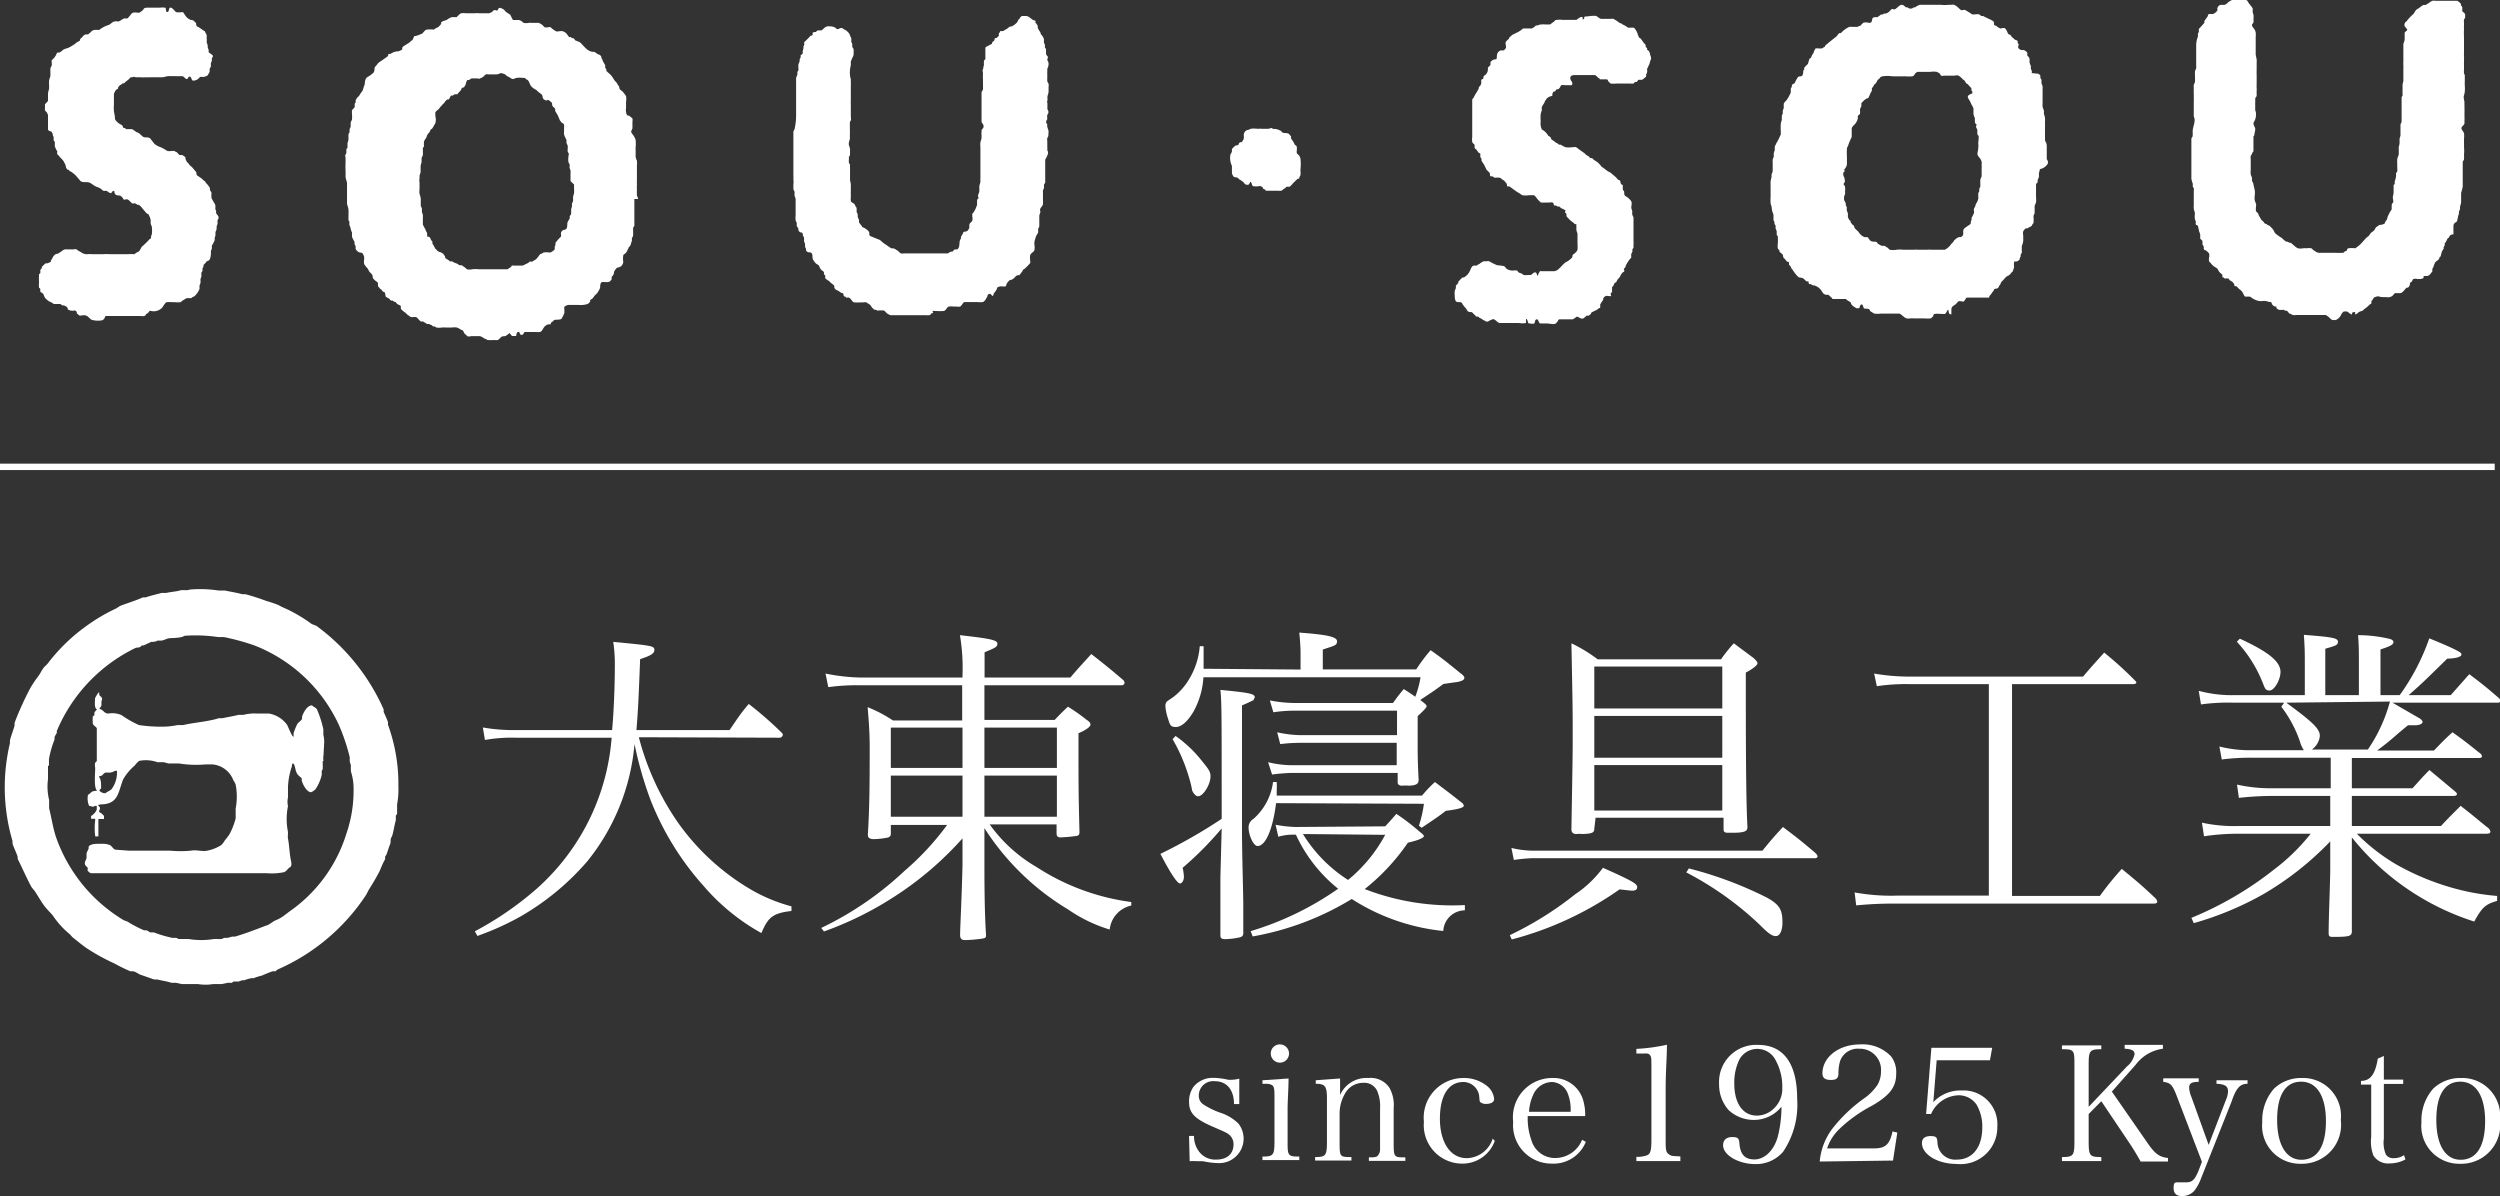
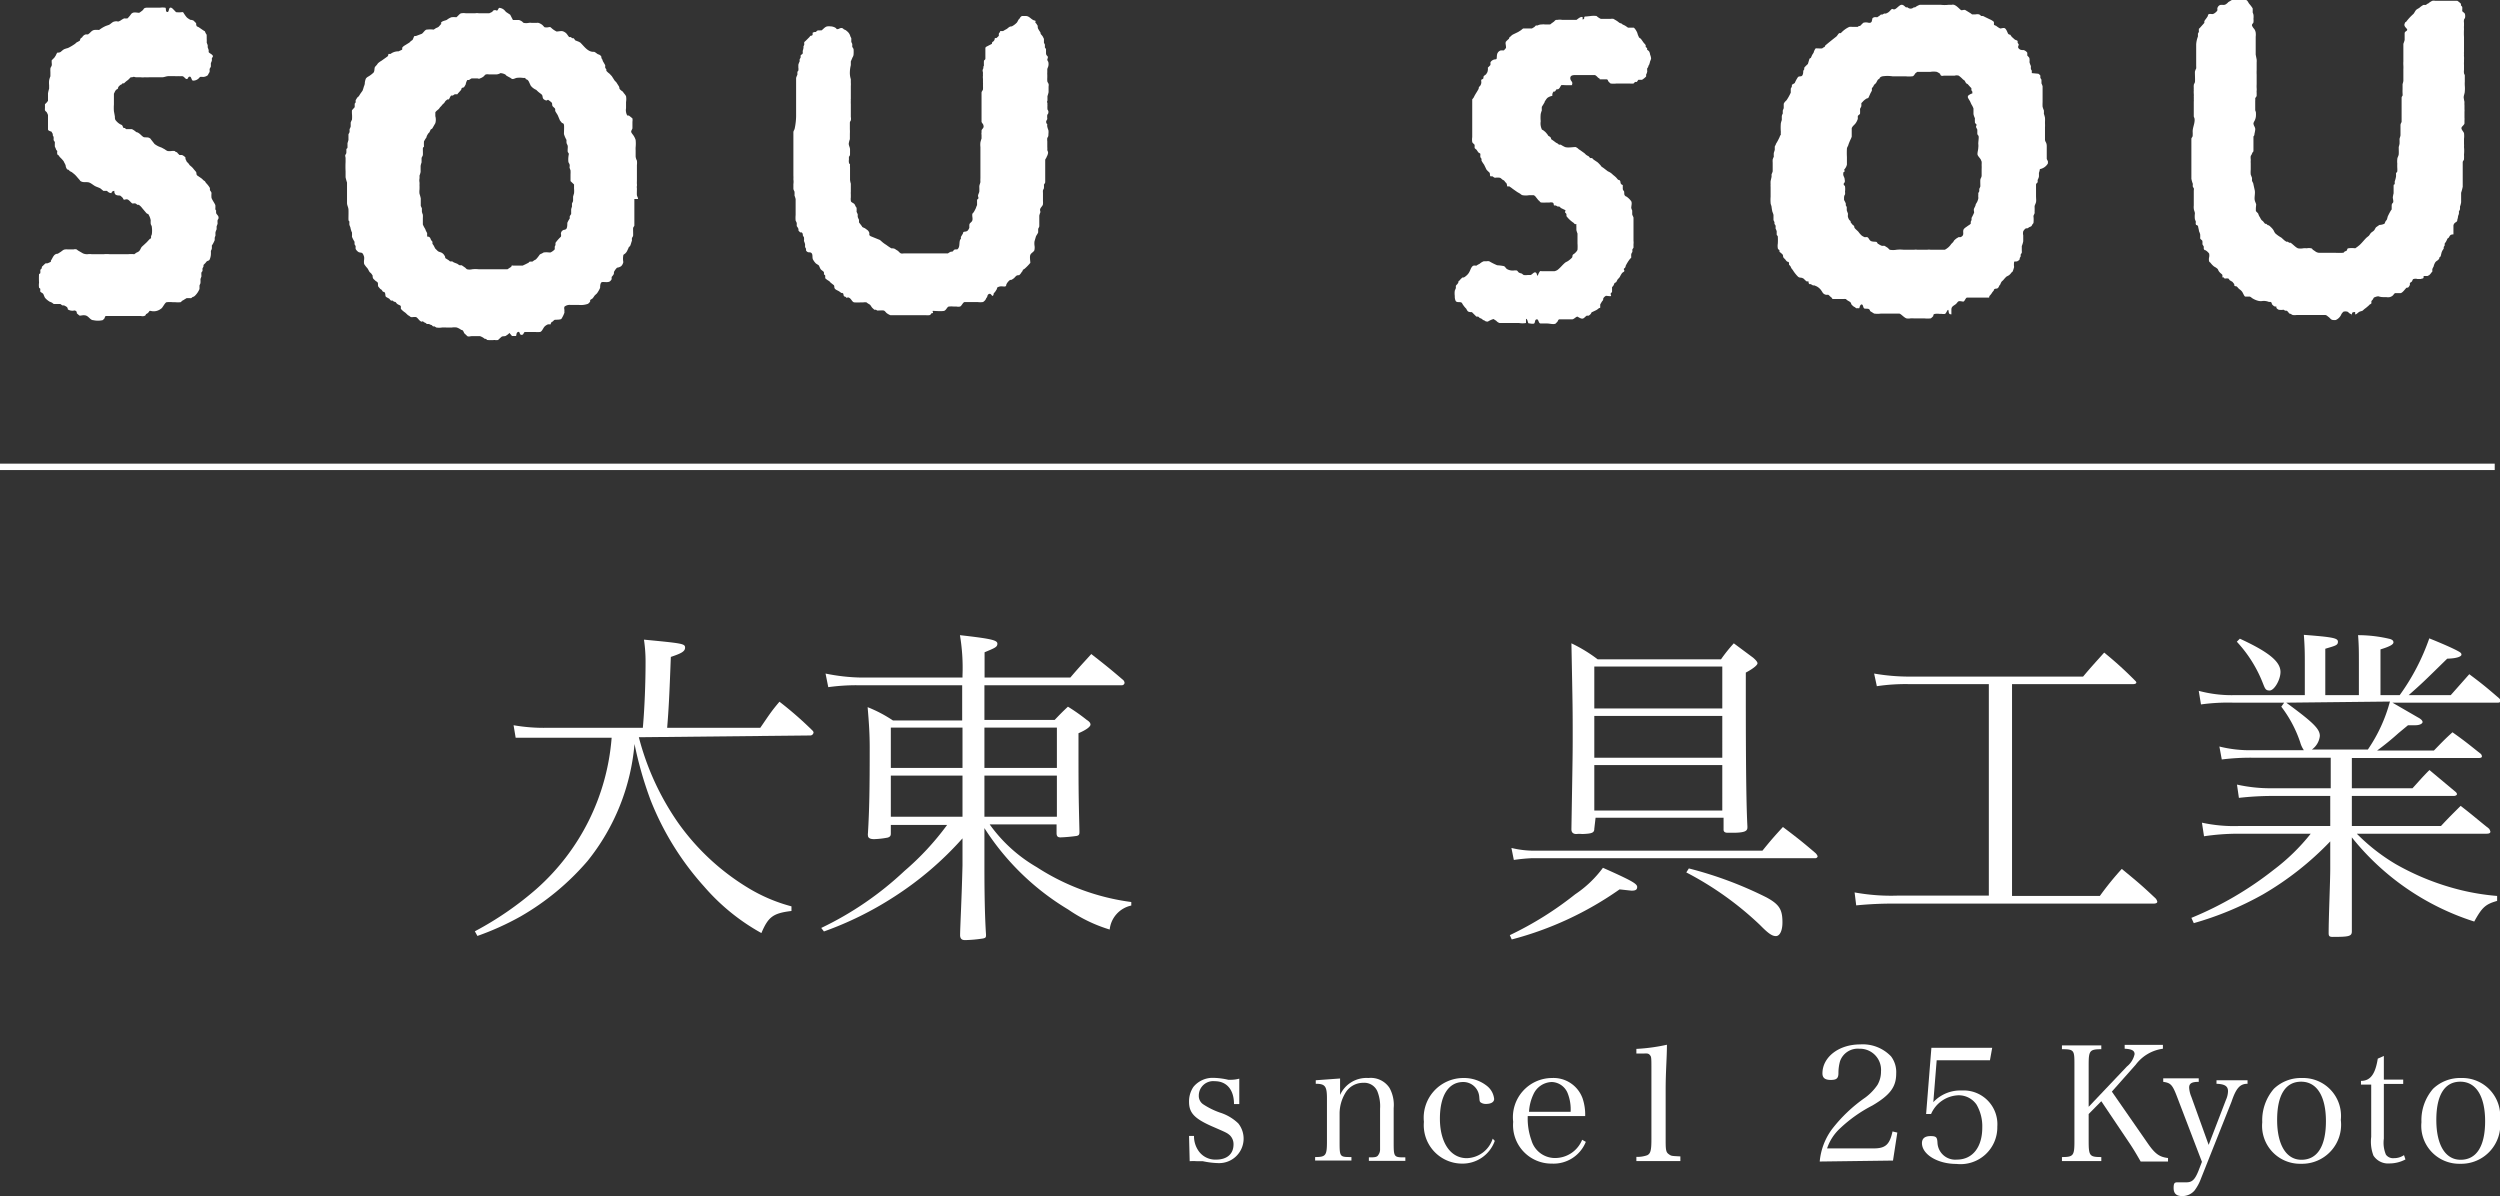
<svg xmlns="http://www.w3.org/2000/svg" viewBox="0 0 156.26 74.76">
  <rect x="0" y="0" width="156.26" height="74.76" fill="#333333" stroke="none" />
  <defs>
    <style>.cls-1{fill:#fff;}</style>
  </defs>
  <g id="レイヤー_2" data-name="レイヤー 2">
    <g id="レイヤー_1-2" data-name="レイヤー 1">
      <path class="cls-1" d="M74.32,71h.31a1.6,1.6,0,0,0,.28.93,1.27,1.27,0,0,0,1.1.55c.68,0,1.09-.35,1.09-.95a.77.77,0,0,0-.24-.58c-.18-.15-.21-.16-1.13-.56-1.08-.48-1.41-.84-1.41-1.52a1.62,1.62,0,0,1,.27-.93,1.55,1.55,0,0,1,1.24-.57,4.39,4.39,0,0,1,.94.12l.21,0a2,2,0,0,0,.48-.07l0,1.59h-.33c0-.9-.46-1.43-1.2-1.43a.9.9,0,0,0-1,.89.63.63,0,0,0,.27.55,4.73,4.73,0,0,0,1.05.52,2.9,2.9,0,0,1,1.15.68,1.53,1.53,0,0,1-1.22,2.48,5.13,5.13,0,0,1-1-.12l-.37,0a3,3,0,0,0-.45,0Z" />
-       <path class="cls-1" d="M80.54,67.41c0,.58-.06,1.46-.06,1.88v2c0,.94,0,1,.73,1v.22h-2.3v-.22c.7,0,.75-.1.75-1V68.66c0-.51,0-.74-.15-.83s-.24-.09-.6-.09v-.22ZM80,65.28a.57.57,0,1,1-.57.56A.56.56,0,0,1,80,65.28Z" />
      <path class="cls-1" d="M83.76,68.44a1.81,1.81,0,0,1,1.77-1.06,1.4,1.4,0,0,1,1.32.62,2.19,2.19,0,0,1,.26,1.26v2.08c0,1,0,1,.73,1v.22H85.56v-.22c.33,0,.51,0,.59-.15a.57.57,0,0,0,.11-.34c0-.11,0-.48,0-.55v-2a2.49,2.49,0,0,0-.17-1.09.89.89,0,0,0-.88-.53,1.29,1.29,0,0,0-1.14.67,2.5,2.5,0,0,0-.34,1.23v1.74c0,1,0,1,.74,1v.22H82.2v-.22c.68,0,.74-.1.74-1V68.65c0-.76-.12-.91-.7-.91v-.22l1.52-.11Z" />
      <path class="cls-1" d="M93.43,71.31a2.14,2.14,0,0,1-2.07,1.42A2.4,2.4,0,0,1,89,70.12a2.48,2.48,0,0,1,2.47-2.74,2.3,2.3,0,0,1,1.49.51,1.19,1.19,0,0,1,.43.8c0,.19-.19.31-.51.31a.55.55,0,0,1-.34-.1c-.06-.06-.06-.08-.08-.34a1,1,0,0,0-1-.93c-.92,0-1.46.84-1.46,2.29s.63,2.47,1.68,2.47a1.75,1.75,0,0,0,1.62-1.22Z" />
      <path class="cls-1" d="M95.49,69.76a4,4,0,0,0,.23,1.51,1.53,1.53,0,0,0,1.51,1.11,1.82,1.82,0,0,0,1.66-1.14l.23.13A2.17,2.17,0,0,1,97,72.73a2.4,2.4,0,0,1-2.42-2.61A2.45,2.45,0,0,1,97,67.38a1.93,1.93,0,0,1,1.92,1.28,3.18,3.18,0,0,1,.16,1.1Zm2.68-.27A2.72,2.72,0,0,0,98,68.37a1.11,1.11,0,0,0-1-.74,1.3,1.3,0,0,0-1.16.78,2.91,2.91,0,0,0-.27,1.08Z" />
      <path class="cls-1" d="M102.28,72.31a1.87,1.87,0,0,0,.67-.1c.22-.1.27-.32.27-1V66.94c0-.88,0-.88-.1-1s-.2-.09-.46-.09h-.38v-.29a11.46,11.46,0,0,0,1.91-.26c0,.79-.08,1.65-.08,2.83v3c0,.67,0,.87.18,1s.16.12.74.15v.29h-2.75Z" />
-       <path class="cls-1" d="M109.67,70a2.31,2.31,0,0,1-1.63-.62,2.41,2.41,0,0,1-.59-1.62,2.32,2.32,0,0,1,2.43-2.45c1.6,0,2.45,1.16,2.45,3.38a5.25,5.25,0,0,1-.88,3.3,2.22,2.22,0,0,1-1.75.77c-1,0-2-.54-2-1.18,0-.32.21-.51.57-.51s.43.09.45.4c.06.71.36,1,.94,1s1.18-.48,1.45-1.39a7.66,7.66,0,0,0,.24-1.91A2.21,2.21,0,0,1,109.67,70ZM111,66.3a1.28,1.28,0,0,0-2.28-.08,3.3,3.3,0,0,0-.32,1.51c0,1.24.54,2,1.41,2a1.53,1.53,0,0,0,1.06-.44A1.69,1.69,0,0,0,111.4,68,3.41,3.41,0,0,0,111,66.3Z" />
      <path class="cls-1" d="M113.74,72.6a4,4,0,0,1,.75-2,9.39,9.39,0,0,1,2.1-2,3.3,3.3,0,0,0,.76-.79,1.65,1.65,0,0,0,.22-.84,1.32,1.32,0,0,0-1.36-1.42,1.17,1.17,0,0,0-1.2.78,2.71,2.71,0,0,0-.1.74c0,.34-.13.43-.48.43s-.52-.12-.52-.41c0-1,1-1.81,2.36-1.81a2.44,2.44,0,0,1,1.93.75,1.63,1.63,0,0,1,.32,1.07c0,.83-.37,1.34-1.49,2a8.75,8.75,0,0,0-2,1.41,3,3,0,0,0-.83,1.27h2.91c.72,0,1-.22,1.18-1.06l.3.07-.27,1.75Z" />
      <path class="cls-1" d="M120.84,68.89a2.31,2.31,0,0,1,1.78-.73,2.11,2.11,0,0,1,2.22,2.26,2.3,2.3,0,0,1-2.56,2.33c-1.18,0-2.15-.6-2.15-1.3,0-.29.18-.44.54-.44s.41.08.43.41a1.11,1.11,0,0,0,1.21,1.06c1,0,1.59-.8,1.59-2a2.69,2.69,0,0,0-.36-1.44,1.35,1.35,0,0,0-1.14-.58,1.94,1.94,0,0,0-1.7,1.17l-.31,0,.33-4.14h3.8l-.14.78h-3.33Z" />
      <path class="cls-1" d="M130.55,71.32c0,.93.06,1,.79,1v.25h-2.46v-.25c.72,0,.78-.09.78-1V66.58c0-.93,0-1-.78-1v-.24h2.46v.24c-.74,0-.79.1-.79,1v2.6l2.39-2.52a1.35,1.35,0,0,0,.48-.77c0-.22-.17-.32-.62-.34v-.24h2.39v.24a2.54,2.54,0,0,0-1.7,1L132,68.23l2.29,3.3c.42.59.69.79,1.22.85v.22H133.8c-.28-.49-.47-.81-.72-1.18l-1.74-2.59-.79.8Z" />
      <path class="cls-1" d="M139.13,68.75a1.41,1.41,0,0,0,.13-.54c0-.32-.2-.45-.72-.47v-.22h1.94v.22c-.48,0-.72.29-1,1.12l-1.92,4.83a2.84,2.84,0,0,1-.4.73,1,1,0,0,1-.76.34c-.37,0-.54-.16-.54-.51s.09-.35.29-.35h.15l.36,0c.36,0,.53-.17.75-.71l.22-.57-1.53-4c-.31-.82-.41-.93-.89-1v-.22h2.22v.22c-.44,0-.6.1-.6.36a1.73,1.73,0,0,0,.14.58l1.08,3Z" />
      <path class="cls-1" d="M142.13,68.05a2.44,2.44,0,0,1,1.75-.67A2.37,2.37,0,0,1,146.31,70a2.44,2.44,0,0,1-2.49,2.74,2.37,2.37,0,0,1-2.42-2.6A3,3,0,0,1,142.13,68.05Zm1.72,4.44c1,0,1.53-.86,1.53-2.41s-.56-2.47-1.55-2.47-1.5.85-1.5,2.39S142.89,72.49,143.85,72.49Z" />
      <path class="cls-1" d="M149,71.17a1.92,1.92,0,0,0,.13,1,.55.55,0,0,0,.5.22,1.1,1.1,0,0,0,.63-.19l.09.27a2.14,2.14,0,0,1-1,.25,1.09,1.09,0,0,1-1-.49,2.44,2.44,0,0,1-.14-1.17V67.79h-.64v-.23c.6,0,.9-.44,1.05-1.39L149,66c0,.43,0,.82,0,1.48h1.21v.27H149Z" />
      <path class="cls-1" d="M152.08,68.05a2.44,2.44,0,0,1,1.75-.67A2.37,2.37,0,0,1,156.26,70a2.44,2.44,0,0,1-2.49,2.74,2.37,2.37,0,0,1-2.42-2.6A3,3,0,0,1,152.08,68.05Zm1.72,4.44c1,0,1.53-.86,1.53-2.41s-.56-2.47-1.55-2.47-1.5.85-1.5,2.39S152.83,72.49,153.8,72.49Z" />
-       <path class="cls-1" d="M24.9,49.13a10.76,10.76,0,0,0-.65-3.83l0-.17c-.07-.19-.18-.44-.27-.63l0-.16a13,13,0,0,0-4.2-5.22L19.48,39a9.87,9.87,0,0,0-1.33-.82c-.25-.13-.51-.22-.74-.36a7.13,7.13,0,0,0-.74-.25c-.42-.16-.86-.3-1.33-.43h-.2c-.32-.09-.76-.16-1.09-.23h-.39a7.58,7.58,0,0,0-1.8-.06c-.13.08-.45,0-.63.06s-.59.09-.84.15l-.29,0c-.32.09-.69.17-1,.28H8.93c-.45.2-.91.34-1.37.51-.12.05-.23.15-.34.2a11.06,11.06,0,0,0-1.81,1.07A11.2,11.2,0,0,0,3,41.45c-.08.11-.21.2-.29.31s-.19.32-.29.47a7.61,7.61,0,0,0-.51.75,19.23,19.23,0,0,0-1,2.2l0,.18c-.08.28-.21.62-.29.92v.18a11.87,11.87,0,0,0,.16,6.1c0,.12,0,.19.05.31s.17.4.24.58,0,.21.08.32c.27.55.51,1.1.8,1.64.06.11.18.22.25.33.2.3.36.6.57.88s.38.41.55.63A5.36,5.36,0,0,0,4.37,58.4l.16.18c.27.21.54.44.82.64a12.62,12.62,0,0,0,1.8,1,10.85,10.85,0,0,0,1,.49H8.3c.14,0,.33.15.47.21L9,61l.63.22h.2c.26.07.64.12.89.21H11l.37.08c.16,0,.39,0,.53,0h.49a2.84,2.84,0,0,0,.92,0h.54l.37-.08h.28s.06-.07.1-.08h.31l.23-.08h.12a3.33,3.33,0,0,1,.45-.13h.14a3.8,3.8,0,0,1,.51-.16c.21-.09.46-.2.68-.27l.18,0s.1-.1.15-.12A12.72,12.72,0,0,0,22.84,56a3.22,3.22,0,0,0,.2-.37c.23-.36.47-.76.67-1.15.11-.23.19-.47.31-.68s0-.22.08-.3.18-.49.27-.7,0-.31.1-.47.17-.73.27-1.06V51c0-.05.07-.1.08-.13l0-.59A5.19,5.19,0,0,0,24.9,49.13Zm-2.8.24a8.24,8.24,0,0,1-.45,2.74,9.23,9.23,0,0,1-3.4,4.75c-.22.15-.44.34-.66.48s-.34.16-.51.26a2.3,2.3,0,0,1-.33.21c-.67.25-1.34.52-2.06.73h-.17l-.3.08H14s-.09.06-.14.07-.31,0-.47,0a4.89,4.89,0,0,1-1.62,0l-.61,0s-.1-.06-.15-.07h-.24a7.72,7.72,0,0,1-1.15-.34l-.2,0c-.07,0-.17-.1-.25-.13l-.16,0a7.46,7.46,0,0,1-1.05-.55l-.22-.08a9.85,9.85,0,0,1-4.24-5.2c-.19-.57-.28-1.2-.43-1.8V50A3.49,3.49,0,0,1,3,48.7c0-.28,0-.56,0-.84l.06,0,0-.41a6.31,6.31,0,0,1,.35-1.23v-.13c0-.07.11-.21.14-.28v-.12a10.11,10.11,0,0,1,4.9-5.18c.12-.06.24,0,.36-.11s0-.06.06-.06h.11l.47-.22c.11,0,.28,0,.39-.08l0,0,.24,0c.11,0,.32-.11.45-.14s.78,0,1-.16a9.58,9.58,0,0,1,2.11.08h.36a15,15,0,0,1,1.87.51,9.7,9.7,0,0,1,5.32,5,12.5,12.5,0,0,1,.67,2v.25c0,.06.06.17.07.26v.37A3.45,3.45,0,0,1,22.1,49.37Zm-1.84-2.89a1.74,1.74,0,0,0-.05-.55v-.35a6.43,6.43,0,0,0-.4-1.24c-.06-.11-.22-.16-.31-.25-.31,0-.54.46-.62.7v.14c-.05.12-.23.21-.3.33a4,4,0,0,0-.23.57c0,.06,0,.12,0,.16l0,.06c-.11,0-.33-.62-.41-.75a1.78,1.78,0,0,0-1.12-.7l-.15,0c-.17,0-.38,0-.61,0a2.78,2.78,0,0,0-.84.08l-.31,0c-.3.08-.69.14-1,.21h-.23c-.69.22-1.51.26-2.23.43-.14,0-.23,0-.35,0a4.83,4.83,0,0,1-1.08.1,9.33,9.33,0,0,1-1.33-.1A6.31,6.31,0,0,1,7.6,44.7a1.43,1.43,0,0,0-.83-.1c-.27,0-.32-.26-.56-.29a1.74,1.74,0,0,1,.13-.2c0-.09,0-.24,0-.27s.09-.16,0-.26-.11-.09-.13-.14a.29.29,0,0,1,0-.15s0,0-.06,0,0,0,0,0a3,3,0,0,0-.21.35c0,.25-.06.6.11.69,0,.07-.13.12-.15.23l0,.14-.1.08a3,3,0,0,0,0,.43c0,.12.22.22.25.31v1.66l0,.39s-.07.07-.1.1a.84.84,0,0,0,0,.33c0,.39-.1,1.28.13,1.43v0l0,0c-.42,0-.34.12-.58.25a1.14,1.14,0,0,0,.07.69c.09,0,.26.11.36,0l.11,0a.87.87,0,0,1,0,.26A.93.93,0,0,1,5.7,51a.44.44,0,0,0,0,.18c.07,0,.09,0,.14,0l.11,0c0,.06,0,.06,0,.09a4,4,0,0,0,0,1,.4.4,0,0,0,.2,0V51.5c0-.11,0-.26,0-.31v0H6.5V51a.86.86,0,0,0-.31-.25c0-.13.13-.22,0-.35s0-.07.06-.12c1.15,0,1.12-.72,1.44-1.55a3.24,3.24,0,0,1,.73-.88,1.86,1.86,0,0,1,.27-.29,2.18,2.18,0,0,1,1.15.08h.39l.3.08h.66a6.75,6.75,0,0,0,1.64.06h.47a1.54,1.54,0,0,1,1.29,1,1.08,1.08,0,0,1,.14.26,4,4,0,0,1,0,1.5v.61a4.38,4.38,0,0,1-.39,1,3.8,3.8,0,0,1-.29.38,1.23,1.23,0,0,1-.22.29,2.5,2.5,0,0,1-.88.35c-.27.07-.75-.07-1,0a7.22,7.22,0,0,1-1.32,0H8.05l-.81-.06c-.14,0-.24-.22-.37-.29a1.19,1.19,0,0,0-.41-.08c-.07,0-.1,0-.15,0-.33,0-.65,0-.77.18l0,.13a2.39,2.39,0,0,0-.13.28v.29c0,.09-.14.24-.1.39s.12.14.16.22,0,.08,0,.17a.46.46,0,0,0,.21.18h11a3.91,3.91,0,0,0,1.05-.06c.2-.06.25-.24.39-.31s.09-.32.06-.45c-.09-.42-.1-1-.19-1.39L18,52a4,4,0,0,1,0-1.61,1.23,1.23,0,0,1,0-.54l0-.67A4.64,4.64,0,0,1,18.21,48c.06-.1,0-.21.1-.29v0c.12.06.14.35.19.49s.08.17.12.23l.24.22s0,.09,0,.15c.09.27.27.63.54.72.1,0,.26-.13.32-.19a2.66,2.66,0,0,0,.39-.9l0-.25s.05-.08.06-.1,0-.34,0-.51l.05,0a1.15,1.15,0,0,1,0-.37ZM7,49.29c-.1.14-.29.18-.41.29a.49.49,0,0,1-.37-.15.15.15,0,0,1,.1-.14c0-.26,0-.56-.1-.68s.08-.09.15-.14.13-.15.22-.18h.21a.63.63,0,0,0,.38-.11c.08,0,.08,0,.13,0A1.75,1.75,0,0,1,7,49.29Z" />
-       <path class="cls-1" d="M39.93,46.08a16.64,16.64,0,0,0,2.45,5.34,14.66,14.66,0,0,0,4.37,4.07,10.23,10.23,0,0,0,2.72,1.16l0,.29c-1.16.14-1.45.37-1.88,1.38A13.12,13.12,0,0,1,44,55.4,17.83,17.83,0,0,1,40.66,50a23.4,23.4,0,0,1-1-3.5,13.49,13.49,0,0,1-2.94,7.32,16.06,16.06,0,0,1-4.18,3.46,17.25,17.25,0,0,1-2.7,1.22l-.16-.29a20.31,20.31,0,0,0,3.83-2.63,14.06,14.06,0,0,0,4.72-9.47h-6a9.46,9.46,0,0,0-1.92.14l-.13-.78a11,11,0,0,0,2.14.16h5.94c.11-1.22.17-2.82.17-4.08a9.22,9.22,0,0,0-.1-1.43c2.4.23,2.57.25,2.57.5s-.27.37-.89.58c-.09,2.4-.13,3.21-.23,4.43h5.82c.5-.72.66-1,1.2-1.63a22.45,22.45,0,0,1,2,1.74c.09.08.13.14.13.18a.21.21,0,0,1-.23.19Z" />
+       <path class="cls-1" d="M39.93,46.08a16.64,16.64,0,0,0,2.45,5.34,14.66,14.66,0,0,0,4.37,4.07,10.23,10.23,0,0,0,2.72,1.16l0,.29c-1.16.14-1.45.37-1.88,1.38A13.12,13.12,0,0,1,44,55.4,17.83,17.83,0,0,1,40.66,50a23.4,23.4,0,0,1-1-3.5,13.49,13.49,0,0,1-2.94,7.32,16.06,16.06,0,0,1-4.18,3.46,17.25,17.25,0,0,1-2.7,1.22l-.16-.29a20.31,20.31,0,0,0,3.83-2.63,14.06,14.06,0,0,0,4.72-9.47h-6l-.13-.78a11,11,0,0,0,2.14.16h5.94c.11-1.22.17-2.82.17-4.08a9.22,9.22,0,0,0-.1-1.43c2.4.23,2.57.25,2.57.5s-.27.37-.89.58c-.09,2.4-.13,3.21-.23,4.43h5.82c.5-.72.66-1,1.2-1.63a22.45,22.45,0,0,1,2,1.74c.09.08.13.14.13.18a.21.21,0,0,1-.23.19Z" />
      <path class="cls-1" d="M61.86,51.53A9.39,9.39,0,0,0,64.8,54.2a14.24,14.24,0,0,0,5.91,2.18v.22a1.72,1.72,0,0,0-1.35,1.5,9.26,9.26,0,0,1-2.59-1.25,15.93,15.93,0,0,1-5.24-5.09V54c0,.87,0,2.94.1,4.41,0,.16,0,.21-.19.25a8.46,8.46,0,0,1-1.12.1c-.2,0-.29-.08-.31-.27,0-.52.09-2,.15-4.39v-1.7a20.6,20.6,0,0,1-4.27,3.65,21.12,21.12,0,0,1-4.39,2.17L51.33,58a20.38,20.38,0,0,0,5.2-3.56,17,17,0,0,0,2.67-2.88H55.68v.54c0,.16-.06.2-.18.25a5.35,5.35,0,0,1-.87.1c-.25,0-.38-.08-.38-.23a.45.45,0,0,1,0-.14c.09-1.52.11-2.82.11-5.35,0-.87-.05-1.6-.13-2.53a8.47,8.47,0,0,1,1.58.83h4.33V42.83H53.55a12.75,12.75,0,0,0-1.78.12l-.17-.85a12,12,0,0,0,2.22.25h6.34v-.13A12.29,12.29,0,0,0,60,39.7c1.93.22,2.34.31,2.34.53s-.16.27-.8.54v1.58h5.36c.56-.66.75-.85,1.31-1.47.87.68,1.16.91,2,1.63a.28.28,0,0,1,.08.17.17.17,0,0,1-.19.15H61.53V45h4.39c.35-.37.48-.5.83-.83a12,12,0,0,1,1.18.83c.16.1.23.19.23.29s-.17.29-.75.54c0,3.38,0,3.67.06,6.13,0,.17,0,.25-.18.29a9.76,9.76,0,0,1-1,.09c-.18,0-.25-.07-.25-.27v-.54Zm-1.7-6.05H55.68V48h4.48Zm0,3H55.68v2.57h4.48Zm5.9-3H61.53V48h4.53Zm0,3H61.53v2.57h4.53Z" />
-       <path class="cls-1" d="M76.36,51.78a20.84,20.84,0,0,1-2.44,2.46,3.3,3.3,0,0,1,.08.56c0,.23-.12.42-.25.42s-.48-.42-1.22-1.85a32.53,32.53,0,0,0,3.83-2.19c0-6.37,0-7.34-.08-8.06,1.82.18,2.15.24,2.15.47a1.38,1.38,0,0,0-.08.17s-.27.14-.72.33c0,3.21,0,3.46,0,4.37s0,1,0,3.36c0,1.59.06,3.15.08,4.66,0,.75,0,.77,0,1.78a.1.1,0,0,1,0,.06c0,.15-.06.23-.23.27a4.44,4.44,0,0,1-.91.11c-.21,0-.29-.06-.29-.23v-.06c0-1.35,0-1.74,0-3.59Zm4.93-9.93v-1c0-.11,0-.54-.08-1.31,1.78.13,2.36.27,2.36.54s-.16.27-.89.52v1.24h5.84a10.43,10.43,0,0,1,.9-1.2c.85.6,1.09.81,1.88,1.45.17.12.23.21.23.29a.24.24,0,0,1-.12.15,1.53,1.53,0,0,1-.5.12l-.69.1c-.6.44-.72.52-1.45,1l.23.18c.13.11.17.17.17.21s0,.11-.56.62c0,.81,0,1.25,0,1.64,0,.7,0,1.2.06,2.34,0,.27-.17.35-.62.37a1.81,1.81,0,0,0-.42,0h0c-.16,0-.27-.08-.27-.2v-.6H80.75a12,12,0,0,0-1.24.1l-.25-.77a6.45,6.45,0,0,0,1.52.19H87.3V46.43h-6a9.87,9.87,0,0,0-1.28.08l-.19-.74a7,7,0,0,0,1.49.18h6V44.42H80.8a9.08,9.08,0,0,0-1.21.1l-.22-.74a8.41,8.41,0,0,0,1.53.16h6.17a10.64,10.64,0,0,1,.67-.87c.37.23.49.32.72.48a6.07,6.07,0,0,0,.33-1.22H75.22a5.1,5.1,0,0,1-.6,2.11c-.37.64-.77,1-1.12,1s-.37-.13-.5-.54a3.19,3.19,0,0,1-.16-.79.45.45,0,0,1,.1-.27s0,0,.42-.29a3.94,3.94,0,0,0,1-1.16,4.68,4.68,0,0,0,.63-2h.24c0,.4,0,.44,0,.73s0,.45,0,.68ZM73.48,46a7.93,7.93,0,0,1,1.62,1.53c.47.58.56.7.56,1,0,.51-.46,1.24-.77,1.24-.12,0-.23-.1-.33-.27s0-.12-.27-1a10.7,10.7,0,0,0-1-2.3Zm6.28,4.2c-.21,1.66-.66,2.68-1.16,2.68-.25,0-.56-.67-.56-1.18a.63.63,0,0,1,.31-.52,3.7,3.7,0,0,0,1.22-2.3h.23a4.35,4.35,0,0,1,0,.49c0,.05,0,.19,0,.36h9.08a8.09,8.09,0,0,1,.81-.85c.68.52.91.68,1.61,1.24.15.1.19.17.19.25s-.17.19-1.12.31c-.46.35-.46.35-1.51,1.06l-.17-.13A7.8,7.8,0,0,0,89,50.24Zm6.82,1.45c.31-.33.39-.43.7-.78A14.19,14.19,0,0,1,88.75,52c.17.13.25.21.25.27s-.23.23-1,.4a13.23,13.23,0,0,1-2.7,2.9,15.14,15.14,0,0,0,6.26,1v.33a1.36,1.36,0,0,0-1.35,1.29,13,13,0,0,1-5.72-2,17.76,17.76,0,0,1-6.19,2.34l-.13-.33a19,19,0,0,0,5.47-2.65A9.28,9.28,0,0,1,81,52.17H80.9a3.2,3.2,0,0,0-1,.13l-.17-.75a7.75,7.75,0,0,0,1.24.14Zm-5.14.48A8.93,8.93,0,0,0,84.26,55a9.37,9.37,0,0,0,2.32-2.82Z" />
      <path class="cls-1" d="M94.37,58.45a21.1,21.1,0,0,0,4.08-2.55,6.93,6.93,0,0,0,1.74-1.66c1.82.81,2.14,1,2.14,1.2s-.15.23-.36.23l-.74-.08a20.92,20.92,0,0,1-6.74,3.13Zm.1-5.45a6,6,0,0,0,1.29.17h14.4c.56-.69.72-.87,1.28-1.48.91.69,1.18.9,2,1.6a.54.54,0,0,1,.17.23.14.14,0,0,1-.15.12H95.76a10.92,10.92,0,0,0-1.14.11Zm5.18-1.2c0,.25-.14.31-.76.33a1.63,1.63,0,0,0-.36,0h0c-.2,0-.31-.1-.31-.29V51.8c.08-4.75.08-4.75.08-5.8,0-1.66,0-1.66-.08-5.79a9.24,9.24,0,0,1,1.64,1h7.71a9.49,9.49,0,0,1,.8-1l1.21.9c.16.14.27.26.27.35s-.19.29-.73.58c0,3.6,0,7.75.1,9.61v.07c0,.22-.16.31-.76.33-.21,0-.35,0-.42,0h-.06c-.16,0-.25-.06-.25-.19v-.75h-8Zm8-10.14h-8v2.62h8Zm-8,3.09v2.61h8V44.75Zm0,3.07v2.84h8V47.82Zm5.91,6.46a24,24,0,0,1,4.85,1.81c.83.45,1,.78,1,1.57,0,.5-.16.85-.41.85s-.5-.19-1-.7a20.12,20.12,0,0,0-4.6-3.28Z" />
      <path class="cls-1" d="M125.76,56h5.49a18.71,18.71,0,0,1,1.37-1.69c.95.78,1.22,1,2.13,1.86a.51.51,0,0,1,.09.19c0,.08-.09.12-.25.12l-16,0a23.31,23.31,0,0,0-2.57.11l-.1-.81a12.67,12.67,0,0,0,2.67.2h5.72V42.76h-5a12.24,12.24,0,0,0-2,.13l-.17-.79a12.94,12.94,0,0,0,2.16.19H130.2c.58-.69.76-.87,1.32-1.5a22.92,22.92,0,0,1,1.95,1.77.18.18,0,0,1,.06.1c0,.06-.08.1-.2.1h-7.57Z" />
      <path class="cls-1" d="M147,49.27h3.79c.46-.5.58-.66,1.06-1.14l1.64,1.37c.06.06.08.1.08.14s-.06.11-.21.11H147v1.88h5.57c.52-.56.69-.72,1.23-1.26.78.6,1,.81,1.78,1.43a.62.62,0,0,1,.08.18c0,.09-.08.13-.23.13h-8.12a12,12,0,0,0,2.43,1.9,15.83,15.83,0,0,0,4.14,1.64,14.51,14.51,0,0,0,2.2.35v.31c-.73.21-.94.4-1.43,1.29A16,16,0,0,1,147,52.34v2c0,.39,0,1.7,0,3.87,0,.31-.17.35-1.2.35-.21,0-.25-.06-.25-.24v0c0-1,.1-3.25.1-4V52.59a19.07,19.07,0,0,1-4.2,3.31,19.9,19.9,0,0,1-4.33,1.8l-.15-.33a21.38,21.38,0,0,0,5.14-3,12.71,12.71,0,0,0,2.32-2.26h-4.52a14.67,14.67,0,0,0-2.15.16l-.13-.85a9.41,9.41,0,0,0,2.28.21h5.74V49.75h-3.71a18.77,18.77,0,0,0-2,.12l-.12-.83a9.67,9.67,0,0,0,2.15.23h3.71V47.36h-4.89a14.46,14.46,0,0,0-1.92.11l-.15-.81a7.78,7.78,0,0,0,2.07.23H144a1.68,1.68,0,0,1-.23-.5,7.66,7.66,0,0,0-1.18-2.22l.18-.25h-3.15a12.31,12.31,0,0,0-2.05.11l-.14-.85a7.91,7.91,0,0,0,2.19.27h4.44V41.54c0-.66,0-1.06-.06-1.86,1.8.14,2.13.2,2.13.43s-.17.25-.79.44v2.9h2.1V41.54c0-.89,0-1.14-.05-1.84a8.59,8.59,0,0,1,2,.24c.15.05.21.11.21.21s-.12.23-.81.44v2.86h1.2a13.72,13.72,0,0,0,1.85-3.55c.62.25,1.45.6,1.82.81.15.08.19.13.19.21s-.17.23-.89.25c-1.5,1.47-1.58,1.55-2.41,2.28h2.63l1.16-1.31c.83.62,1.08.83,1.87,1.51.08.09.1.13.1.17s-.06.1-.2.1h-6.57l1.59.92c.19.1.29.2.29.29s-.16.2-.45.2c0,0-.29,0-.46,0l-.58.48a17.06,17.06,0,0,1-1.35,1.1h3.55c.49-.5.64-.67,1.16-1.14.79.56,1,.74,1.78,1.36a.26.26,0,0,1,.06.15c0,.06-.06.1-.23.1H147Zm-7-9.35c1.8.83,2.54,1.43,2.54,2.08,0,.49-.39,1.16-.68,1.16s-.29-.15-.5-.65a8.15,8.15,0,0,0-1.55-2.4Zm2.9,4C144.58,45.15,145,45.56,145,46a1.2,1.2,0,0,1-.5.85H148a9.72,9.72,0,0,0,1.38-3Z" />
      <path class="cls-1" d="M139.5,0h.6a1.22,1.22,0,0,1,.27,0c.1,0,.15.15.21.23a2.21,2.21,0,0,1,.22.29,1.84,1.84,0,0,1,0,.25,1.31,1.31,0,0,1,.05.15,1,1,0,0,1,0,.26.75.75,0,0,1,0,.21c0,.07-.11.1-.09.21a.63.63,0,0,0,.13.2.51.51,0,0,1,.1.24,1.09,1.09,0,0,1,0,.26V3c0,.14,0,.27,0,.41l.06.31a1.23,1.23,0,0,1,0,.19c0,.16,0,.32,0,.48a2.43,2.43,0,0,0,0,.27l0,.18c0,.15,0,.29,0,.43a1.94,1.94,0,0,0,0,.24.88.88,0,0,1,0,.16.5.5,0,0,0,0,.12v.18c0,.08-.07.11-.09.18a1,1,0,0,1,0,.17c0,.08,0,.16,0,.25s0,.22,0,.32A1.29,1.29,0,0,0,141,7a1.45,1.45,0,0,1,0,.3.81.81,0,0,1-.08.25.69.69,0,0,0-.07.15c0,.17.13.25.11.41a2.56,2.56,0,0,1-.05.27c0,.05,0,.08-.06.15v.9s0,.06-.06.1l-.05.12-.06.1a.76.76,0,0,0,0,.21l0,.09a.7.7,0,0,0,0,.14c0,.14,0,.28,0,.41a1.61,1.61,0,0,0,0,.31l.08.21c0,.06,0,.12,0,.18a.91.91,0,0,0,.07.14l.09.41c.05.17,0,.37,0,.55s.07.25.1.38L141,13c0,.05,0,.12,0,.17s.11.12.15.19a.69.69,0,0,0,.05.13.35.35,0,0,0,.05.08,1.18,1.18,0,0,0,.11.19l.09.07a1.83,1.83,0,0,0,.13.16l.07,0,.09.08c.06,0,.14.06.18.11a.91.91,0,0,1,.2.24.83.83,0,0,0,.09.16,1.89,1.89,0,0,0,.38.27l.2.18.12.08.09,0,.08.06.09,0c.13.09.24.21.37.3l.09.05a.89.89,0,0,0,.33,0,.81.81,0,0,1,.22,0,.61.61,0,0,1,.27,0s.07,0,.1.08l.15.1a.43.43,0,0,0,.24.1h1a4.34,4.34,0,0,0,.51,0c.05,0,.08-.07.12-.09s.08,0,.12-.07,0-.09.09-.12a1.5,1.5,0,0,1,.43,0,2.55,2.55,0,0,0,.28-.21c.15-.14.27-.3.42-.45l.16-.13.11-.16c.06-.06.14-.1.2-.16s.08-.15.14-.21l.2-.14A.76.76,0,0,0,149,14c.06,0,.07-.11.11-.17s.06-.07.08-.11a1.67,1.67,0,0,0,.05-.18,3.84,3.84,0,0,1,.18-.35.86.86,0,0,1,.07-.1l0-.22c0-.06,0-.12.07-.19s0-.23,0-.35a2.21,2.21,0,0,1,.05-.25c0-.15,0-.3,0-.45s.06-.08.07-.12l0-.17a1.67,1.67,0,0,0,.08-.3,1.28,1.28,0,0,0,0-.19c0-.06.07-.08.08-.14a1.41,1.41,0,0,0,0-.21,2.44,2.44,0,0,1,0-.27,1.2,1.2,0,0,1,0-.27c0-.12.08-.2.09-.32s0-.3,0-.45a1.94,1.94,0,0,0,.05-.2,2.64,2.64,0,0,0,0-.28c0-.08.05-.16.06-.25V8.22c0-.14,0-.27,0-.42a.44.44,0,0,1,.07-.17l0-.23c0-.09,0-.17,0-.25V6.42c0-.11,0-.2,0-.3s.05-.1.06-.15,0-.09,0-.14a2.17,2.17,0,0,1,0-.25c0-.1,0-.2,0-.32a1.46,1.46,0,0,0,.05-.2s0-.11,0-.16,0-.12,0-.19l0-.16c0-.08,0-.14,0-.22a2,2,0,0,0,0-.24,1.9,1.9,0,0,1,0-.25c0-.12,0-.25,0-.37l0-.34c0-.13,0-.26,0-.39a2.25,2.25,0,0,0,.08-.24c0-.14,0-.27,0-.41s.14-.13.16-.22-.24-.2-.16-.39.05-.07.08-.1a3.27,3.27,0,0,1,.47-.51c.06-.07.11-.19.17-.25s.15-.09.21-.14a1.31,1.31,0,0,1,.24-.17l.14,0c.06,0,.07-.08.15-.08a1.16,1.16,0,0,1,.27-.18.53.53,0,0,1,.18,0h1c.13,0,.29,0,.38,0a1.06,1.06,0,0,1,.23.19l0,.1s.07.06.08.1,0,.18,0,.24.15.11.17.2a.53.53,0,0,1,0,.25s-.05.06-.06.11a.58.58,0,0,0,0,.19l0,.17a1.5,1.5,0,0,0,0,.22,4.17,4.17,0,0,0,0,.5c0,.22,0,.47,0,.69s0,.14,0,.22a.92.92,0,0,0,0,.16.76.76,0,0,0,0,.15,1.48,1.48,0,0,1,0,.21s0,.09,0,.12a1.28,1.28,0,0,0,0,.19c0,.11,0,.21,0,.32a.63.63,0,0,0,0,.19c0,.05.05.1.05.15s0,.14,0,.22l0,.17a2,2,0,0,0,0,.25,1.87,1.87,0,0,1,0,.34c0,.14-.07.26-.07.39a2.33,2.33,0,0,0,.05.28,1.46,1.46,0,0,0,0,.22l0,.24a.76.76,0,0,1,0,.16s0,.11,0,.16,0,.13,0,.2a1,1,0,0,1,0,.17V7.7c0,.11-.18.2-.19.3s.13.23.16.32a1.49,1.49,0,0,1,0,.36l0,.16V9a1.23,1.23,0,0,1,0,.19,2.34,2.34,0,0,1,0,.47,2.58,2.58,0,0,1,0,.29c0,.07-.08.11-.08.19,0,.51,0,1,0,1.53a3.06,3.06,0,0,1-.1.38l0,.39c0,.07,0,.14,0,.2a1.19,1.19,0,0,1-.07.27c0,.05,0,.11,0,.17a.91.91,0,0,1-.07.14.57.57,0,0,1,0,.14.78.78,0,0,1-.05.14.93.93,0,0,1-.05.24c0,.05,0,.1-.08.14l-.08.06a.28.28,0,0,0-.08.15c0,.06,0,.11,0,.18s0,.14,0,.21,0,.12,0,.17v0s-.14,0-.19.05-.07.1-.1.15l-.1.08c0,.06-.05.11-.07.17l-.09.13a.56.56,0,0,1,0,.12l-.06.09a.42.42,0,0,1,0,.1l-.06.09a1,1,0,0,0-.07.15l-.06.24s-.06.06-.09.09l0,.07-.12.11a.38.38,0,0,0-.12.1.81.81,0,0,0-.11.27,1.19,1.19,0,0,0-.08.16s0,.11,0,.16l-.06.06a.7.7,0,0,1-.14.16l-.1.05-.06,0c-.05,0-.11,0-.16,0s0,.1-.05.14-.09,0-.13.05l-.08,0s-.09,0-.15,0a.4.4,0,0,0-.24,0c-.06,0-.07.1-.11.16a.94.94,0,0,0-.12.09.45.45,0,0,0,0,.11.54.54,0,0,1-.09.15c-.06.06-.11,0-.16.07l-.06.07c-.06.07-.18.22-.27.23s-.26,0-.35,0a.41.41,0,0,0-.11.12.45.45,0,0,1-.22.13.55.55,0,0,1-.22,0l-.21,0a.87.87,0,0,1-.28-.05.6.6,0,0,0-.23.06c-.07,0-.08.09-.13.15l-.08.09a.69.69,0,0,1,0,.13c0,.05-.09.06-.12.1s-.13.12-.2.18l-.12.09-.11.1a1,1,0,0,1-.16.05.57.57,0,0,0-.16.11s-.14.12-.14.05a.53.53,0,0,1,0-.12.08.08,0,0,0-.07,0c-.14,0-.11.06-.15.15s0,.06,0,0l-.16-.09s-.06-.07-.11-.09a.49.49,0,0,0-.24,0,.64.64,0,0,0-.13.15A.68.68,0,0,1,146,20a.47.47,0,0,1-.17,0c-.12,0-.17-.09-.26-.17l-.08-.06a.29.29,0,0,0-.14-.08h-.82c-.26,0-.51,0-.76,0h-.23a.89.89,0,0,1-.23,0,.29.29,0,0,1-.12-.07s-.09,0-.13-.06-.08-.11-.14-.14l-.1,0s-.05-.05-.09-.06a1,1,0,0,1-.3,0,.35.35,0,0,1-.15-.12.18.18,0,0,0,0-.08l-.09,0A.4.4,0,0,1,142,19s0-.11-.09-.13l-.1,0a.87.87,0,0,0-.37-.06.74.74,0,0,1-.26,0,1.3,1.3,0,0,1-.42-.18.6.6,0,0,0-.13-.09c-.09,0-.2,0-.28,0s-.14-.22-.22-.32-.15-.13-.21-.19a1.42,1.42,0,0,0-.12-.13s-.1,0-.14-.05,0-.06,0-.08l-.12-.15-.13-.08c-.05,0-.09-.11-.13-.13a.57.57,0,0,0-.18,0c-.05,0-.07,0-.11-.07l-.08,0s0-.09,0-.14-.11-.11-.16-.17a.54.54,0,0,1-.09-.12.3.3,0,0,0-.06-.11,1,1,0,0,0-.21-.14,1.29,1.29,0,0,1-.23-.24s-.07-.05-.08-.08a.55.55,0,0,1,0-.26.58.58,0,0,0,0-.23.77.77,0,0,0-.23-.21s-.08,0-.1-.08,0-.09,0-.13a1.29,1.29,0,0,0-.09-.16,1.29,1.29,0,0,0,0-.19c0-.07-.11-.1-.14-.18a2.29,2.29,0,0,0,0-.25,1.07,1.07,0,0,0-.07-.19,2,2,0,0,0-.05-.24s0-.11-.07-.14-.06,0-.08-.06,0-.12,0-.16l-.06-.16a1.37,1.37,0,0,1,0-.35c0-.11-.06-.19-.07-.31a1,1,0,0,1,0-.2v-.61c0-.1,0-.21,0-.32a.36.36,0,0,0,0-.15s-.05-.06-.06-.1,0-.11,0-.17a1.68,1.68,0,0,1-.09-.32c0-.83,0-1.66,0-2.49,0-.07.07-.11.08-.18a2.64,2.64,0,0,0,0-.28c0-.22.1-.42.12-.65s-.05-.21-.05-.32,0-.34,0-.5,0-.27,0-.4a.66.66,0,0,0,0-.15.81.81,0,0,0,0-.15,1.25,1.25,0,0,0,0-.19,1.36,1.36,0,0,1,0-.21.83.83,0,0,1,0-.15.88.88,0,0,1,0-.17c0-.07.05-.12.07-.19s0-.45,0-.65a.76.76,0,0,1,.08-.21,1,1,0,0,0,0-.16l0-.16V3.72c0-.1,0-.19,0-.29l0-.19V2.78a1.65,1.65,0,0,1,.11-.5l0-.18.06-.11a1.29,1.29,0,0,1,0-.19s.07-.06.1-.1l.24-.27s0-.07,0-.11l.06-.09A1.89,1.89,0,0,0,138,1s0-.1.07-.12.15,0,.22,0,.23-.11.3-.22a.28.28,0,0,0,0-.12.29.29,0,0,1,.11-.19c.12-.1.27,0,.4-.07a.65.65,0,0,0,.18-.15Z" />
      <path class="cls-1" d="M9.17.48H10a1.12,1.12,0,0,1,.32,0c.09,0,0,.25.13.27s.08-.24.19-.27.22.15.29.2L11,.76a1.53,1.53,0,0,0,.37,0s.06,0,.07,0,.15.25.26.35a1.37,1.37,0,0,0,.2.13.46.46,0,0,1,.2.05l.16.16c0,.07,0,.14.05.2l.11.05.29.2.1.06,0,0a.61.61,0,0,0,.05.12l.06.1a.84.84,0,0,0,0,.12s0,.08,0,.13a1.55,1.55,0,0,1,0,.23l.06.16a.59.59,0,0,1,0,.13l.06.17a.5.5,0,0,1,0,.13c.05.09.22.13.27.25v0c0,.06-.05.1-.07.15a.83.83,0,0,1,0,.15l-.06.15,0,.19c0,.06-.06.11-.08.18a1.1,1.1,0,0,1,0,.18,2,2,0,0,0-.11.2.51.51,0,0,1-.31.11.54.54,0,0,0-.18,0s-.05.06-.08.09a.5.5,0,0,1-.35.14c-.11,0-.1-.27-.22-.25s-.08.15-.18.15-.16-.18-.3-.18a2,2,0,0,1-.24,0,1.06,1.06,0,0,1-.19,0h-.41c-.14,0-.26.07-.4.07l-.36,0H9.49l-.16,0a2,2,0,0,1-.28,0,1.09,1.09,0,0,1-.26,0l-.11,0c-.06,0-.09,0-.17,0s-.14-.06-.24,0l-.1,0L8,5a1.55,1.55,0,0,0-.25.21l-.09,0-.08.08c-.06,0-.12.08-.17.13s0,.11-.08.15-.09.07-.13.12l-.08.17s0,.09,0,.13,0,.08,0,.13,0,.27,0,.41a2.88,2.88,0,0,0,0,.42l.06.33c0,.08,0,.19.06.25a1,1,0,0,0,.26.23l.13.06L7.72,8,7.81,8a.46.46,0,0,0,.07.07c.1,0,.26,0,.36,0a1.07,1.07,0,0,1,.28.19c.07,0,.16.06.23.12s.13.13.21.18.26,0,.37.06.08.07.11.1L9.66,9a1.48,1.48,0,0,0,.27.16l.18.07.2.11a.59.59,0,0,0,.17.1.86.86,0,0,0,.23,0,.72.72,0,0,1,.21,0l.07.06s.08,0,.11.07l.12.12s.1,0,.16,0a.62.62,0,0,1,.21.15.29.29,0,0,1,0,.09l.09.19.08.07.1.14a1.54,1.54,0,0,1,.19.17l.08.1.12.14c.05.07,0,.16.08.23l.29.2.1.1.09.06.06.1a1.54,1.54,0,0,1,.25.32,1,1,0,0,1,0,.1c0,.08.09.12.1.22a1.54,1.54,0,0,0,0,.3c.06.16.17.29.24.45a1.29,1.29,0,0,1,0,.21c0,.05,0,.08.05.13a.58.58,0,0,0,0,.14c0,.09.14.16.15.28s-.05.13-.06.19,0,.14,0,.22l-.06.16,0,.18a1.34,1.34,0,0,0-.07.18,1.2,1.2,0,0,0,0,.2l-.05.15c0,.05,0,.1,0,.15a2.4,2.4,0,0,1-.11.23l-.07.11a1.16,1.16,0,0,1,0,.18c0,.06-.05.11-.06.17a1.55,1.55,0,0,1,0,.22.94.94,0,0,1-.08.31c-.05.08-.13.06-.19.12l-.07.09-.12.12,0,.09a.39.39,0,0,1-.06.11,1.1,1.1,0,0,0,0,.18s-.06.06-.07.1,0,.16,0,.24l-.06.16a2.34,2.34,0,0,1,0,.26l-.06.14c0,.07,0,.15,0,.22a1.25,1.25,0,0,1-.31.45l-.09.05c-.06,0-.08.07-.14.08a1.31,1.31,0,0,0-.28,0s-.07.05-.11.07l-.13.08c-.05,0-.06.08-.13.1a1.71,1.71,0,0,1-.32,0h-.16a1.59,1.59,0,0,0-.38,0c-.09,0-.23.29-.31.37a.91.91,0,0,1-.16.11.72.72,0,0,1-.54.06s-.06,0-.06,0-.06.09-.1.13a.91.91,0,0,1-.13.08s0,.09-.11.11a.34.34,0,0,1-.2,0H7.79l-.42,0-.24,0-.17,0-.15,0H6.65c-.1,0-.09.09-.12.15a1.14,1.14,0,0,1-.11.11,1.32,1.32,0,0,1-.6,0c-.16,0-.27-.22-.43-.28s-.3,0-.41,0l0,0a1.3,1.3,0,0,1-.18-.15c0-.05,0-.13-.09-.16s-.09,0-.14,0a.54.54,0,0,1-.33-.08s0-.09-.06-.15A.91.91,0,0,0,4,19.09l-.1,0L3.77,19H3.38c-.06,0-.09-.07-.15-.09a.61.61,0,0,0-.12-.05,1.21,1.21,0,0,1-.3-.25,2.29,2.29,0,0,1-.1-.23c-.06-.08-.14-.09-.19-.15a.75.75,0,0,1,0-.16c0-.05-.08-.06-.08-.1a1,1,0,0,1,0-.3,4.68,4.68,0,0,1,0-.53c0-.05.06,0,.08-.08a1.11,1.11,0,0,0,0-.17c0-.05.06-.07.08-.11s0-.12.08-.16a1.29,1.29,0,0,1,.17-.16h.11a1.47,1.47,0,0,0,.22-.1l0-.07c.12-.16.17-.43.43-.43l.19-.12c.1-.07.17-.15.29-.15a.3.3,0,0,1,.13,0h.38a.31.31,0,0,1,.19,0l.09.07.31.18a.68.68,0,0,0,.29.05.74.74,0,0,1,.26,0h.73a1.78,1.78,0,0,1,.4,0H7.3c.07,0,.26,0,.35,0H8a1.68,1.68,0,0,1,.39,0l.14-.1a.55.55,0,0,0,.15-.08c.09-.08.11-.19.18-.28l.26-.24c.08-.07.15-.16.23-.24s.08,0,.09-.09,0-.06,0-.1a.61.61,0,0,0,.05-.12,1.69,1.69,0,0,0,0-.45c0-.08-.06-.13-.07-.21a1.48,1.48,0,0,1,0-.21,1,1,0,0,0-.12-.33c0-.06-.1-.07-.15-.12L8.88,13a.8.8,0,0,0-.21-.2l-.09,0s-.06-.06-.11-.08-.12,0-.18,0-.19-.19-.29-.24-.16,0-.23,0-.06-.06-.09-.1a.9.9,0,0,0-.18-.16c-.09,0-.2,0-.28-.06a.27.27,0,0,1-.07-.23h0c-.08,0-.18.05-.18.14a.33.33,0,0,1-.22-.08l-.07-.06c-.06,0-.15,0-.22,0l-.18-.15c-.1-.06-.23-.09-.34-.15s-.23-.17-.36-.22-.32,0-.46-.05-.11-.09-.16-.13L4.76,11a1.14,1.14,0,0,0-.11-.11l-.16-.13-.12-.06-.09-.09s-.07,0-.1-.05a.46.46,0,0,1-.07-.16c0-.11-.09-.21-.13-.32a2.16,2.16,0,0,0-.25-.27l-.06-.1s-.07,0-.09-.09,0-.12,0-.18l-.07-.08a1,1,0,0,0-.08-.19,2.06,2.06,0,0,1,0-.26c0-.06-.06-.1-.08-.16a1.42,1.42,0,0,0,0-.2.41.41,0,0,1-.05-.09.63.63,0,0,1,0-.09,1,1,0,0,1-.08-.14C3,8.16,3,8.13,3,8.06c0-.29,0-.58,0-.87A1,1,0,0,0,2.91,7s-.09-.06-.1-.12a.36.36,0,0,1,0-.11c0-.09,0-.17,0-.26A.87.87,0,0,0,3,6.3C3,6.14,3,6,3,5.83a2.46,2.46,0,0,1,.07-.29l0-.22a1.4,1.4,0,0,1,0-.29,1.29,1.29,0,0,1,.08-.26c0-.1,0-.19,0-.28a1.33,1.33,0,0,1,0-.2c0-.07.06-.12.08-.19s0-.15,0-.23,0-.07,0-.1L3.4,3.6l.09-.14a.91.91,0,0,1,.09-.17c.06,0,.16,0,.23-.06A1.37,1.37,0,0,1,4,3.08,2.09,2.09,0,0,1,4.25,3a3.18,3.18,0,0,0,.44-.26l.1-.09A1.13,1.13,0,0,0,5,2.53s0-.11.08-.16.06-.05.08-.08.12-.14.23-.14.08,0,.11,0l.09-.07c.1-.09.17-.19.32-.21a1.93,1.93,0,0,1,.24,0H6.2a2,2,0,0,1,.42-.25l.2-.07c.11-.06.23-.21.37-.21a.25.25,0,0,1,.15,0l.08,0,.12-.06a1.16,1.16,0,0,1,.22-.13,1.55,1.55,0,0,0,.21,0A2.23,2.23,0,0,0,8.21.86.47.47,0,0,1,8.3.8c.12-.05.28,0,.4,0A1.64,1.64,0,0,0,8.92.64.57.57,0,0,0,9,.53.34.34,0,0,1,9.17.48Z" />
      <path class="cls-1" d="M99.43,1a1.38,1.38,0,0,1,.36,0,1,1,0,0,0,.27.18h.61a.53.53,0,0,1,.18,0l.1.06a1.51,1.51,0,0,1,.26.18.58.58,0,0,0,.14.05l.07.06.15.07.19.13c.1,0,.27,0,.36,0a.46.46,0,0,1,.07.07,1.1,1.1,0,0,1,.15.26,1,1,0,0,0,.09.24c0,.06.11.09.15.15l.17.24a.69.69,0,0,1,.11.13.37.37,0,0,1,0,.11l.09.08a.31.31,0,0,1,0,.1s.1.06.13.11a.59.59,0,0,1,.06.2.71.71,0,0,1,.06.25,1,1,0,0,1-.06.16,1.66,1.66,0,0,1-.06.21l-.05.08s0,.09-.07.14a.79.79,0,0,0,0,.2.59.59,0,0,1-.07.2l0,.12a1.26,1.26,0,0,1-.26.21,1.79,1.79,0,0,0-.23,0s-.06.09-.09.13h0s-.07,0-.1,0-.07.08-.11.1a1,1,0,0,1-.24,0h-.13l-.3,0h-.39a1.51,1.51,0,0,1-.37,0,.81.81,0,0,1-.16-.16s0-.08-.08-.1l0,0c-.12,0-.28,0-.39,0s0,0-.08-.06a.47.47,0,0,1-.09-.06.63.63,0,0,0-.18-.15c-.1,0-.19,0-.28,0l-.21,0H99l-.27,0h-.21c-.16,0-.37,0-.37.19s.16.21.12.37,0,.06,0,.07a4.16,4.16,0,0,1-.5,0,1.16,1.16,0,0,0-.18,0c-.05.06-.07.13-.12.19s-.07.06-.1.07l-.08,0s-.06.09-.1.14l-.08,0a.32.32,0,0,0-.08.27.79.79,0,0,0-.3.12.58.58,0,0,0-.1.12.31.31,0,0,1-.07.09c0,.06-.05.13-.08.18l-.11.18a1.66,1.66,0,0,0,0,.22,1.55,1.55,0,0,0-.07.23,2.3,2.3,0,0,0,0,.45.87.87,0,0,0,.06.48c0,.05.07.06.11.09l.12.1.09.1.07.09c0,.06.12.08.17.15s0,.1.08.14l.1.07.16.12.1.05.08.07.11,0a1.82,1.82,0,0,0,.27.15c.18.06.49,0,.66,0a.56.56,0,0,1,.2.14l.08.05.28.2.09.09a1,1,0,0,0,.17.1s.06.08.1.11l.11,0,.1.1.24.16c.07.06.13.13.19.19a.39.39,0,0,0,.08.1l.12.08.26.2a.91.91,0,0,1,.17.09.93.93,0,0,1,.15.13,1.68,1.68,0,0,1,.21.18l.11.13s.1,0,.13.08,0,.13.07.19,0,.05,0,.05a.15.15,0,0,1,.09,0c0,.05,0,.14,0,.2s0,.11.06.17,0,.21.07.29.08.05.12.08a1.24,1.24,0,0,1,.28.28c.06.12,0,.28,0,.42a1,1,0,0,0,.06.16c0,.07,0,.15,0,.22s.06.14.08.22c0,.42,0,.83,0,1.25v.21a.67.67,0,0,1,0,.2l0,.1,0,.13a.61.61,0,0,0-.07.1l0,.16s-.06.08-.07.14,0,.14,0,.21l-.1.11a2.5,2.5,0,0,0-.25.41s0,.1-.08.15,0,.1,0,.16-.12.09-.16.16a1.71,1.71,0,0,0-.13.23l-.15.17a.47.47,0,0,1-.05.1c0,.06-.09.07-.13.11a1.11,1.11,0,0,1-.07.16l-.08.09c0,.06,0,.15,0,.23s0,.08-.06.13,0,.13,0,.18-.23,0-.32,0a.43.43,0,0,0-.17.16c0,.05,0,.12-.08.19l-.11.19,0,.07s0,.1,0,.13-.08,0-.12.07l-.12.08-.25.12c-.06,0-.07.09-.11.13a.58.58,0,0,1-.12.1l-.12,0c-.09.05-.15.15-.24.18s-.22-.05-.31-.1-.06,0-.09,0-.17.14-.26.15h-.81c-.06,0-.09.08-.11.13l-.12.13c-.12.08-.38,0-.53,0H96.3c-.15,0-.12-.28-.25-.26s-.09.19-.15.25-.29,0-.35,0-.06-.28-.17-.28l0,.07c0,.06,0,.17,0,.19a1.23,1.23,0,0,1-.43,0c-.35,0-.69,0-1,0l-.22,0a.46.46,0,0,1-.21-.14l-.17-.11A1.37,1.37,0,0,0,93,20.1c-.06,0-.15,0-.2-.06L92.7,20l-.1-.08-.12-.05a.34.34,0,0,0-.09-.08l-.11,0-.1-.1L92,19.51c-.07,0-.2,0-.26-.06a.6.6,0,0,1-.09-.15,1.5,1.5,0,0,1-.2-.24.75.75,0,0,1-.07-.12c-.1-.11-.29,0-.39-.12a.66.66,0,0,1-.06-.32,1.22,1.22,0,0,1,0-.33L91,18a.59.59,0,0,1,0-.14.34.34,0,0,1,.08-.09l.07-.1c0-.05,0-.1.08-.14a.86.86,0,0,1,.19-.19.2.2,0,0,0,.08,0,.71.71,0,0,0,.14-.1.75.75,0,0,0,.21-.26c.06-.11.1-.29.23-.37a.38.38,0,0,1,.19,0,1.43,1.43,0,0,1,.21-.12.87.87,0,0,1,.26-.16h.18a.44.44,0,0,1,.16,0,3.89,3.89,0,0,0,.5.25,2.73,2.73,0,0,1,.4.05c.07,0,.13.12.2.18a.72.72,0,0,0,.49.09h.08c.11,0,.11.08.19.14a1,1,0,0,0,.18.06s.08.07.12.09a1,1,0,0,0,.24,0l.17,0c.1,0,.22-.21.33-.16s.06.2.14.2a.82.82,0,0,1,.14-.28.12.12,0,0,1,.09,0h.82a.67.67,0,0,0,.17-.07c.19-.14.33-.34.51-.48l.15-.08a1.64,1.64,0,0,0,.25-.21c.06-.06,0-.16.1-.22s.23-.2.25-.28a2.67,2.67,0,0,0,0-.4v-.61a1.87,1.87,0,0,1-.07-.22l0-.23a.83.83,0,0,1,0-.15.14.14,0,0,1-.11,0l-.06-.07a1.8,1.8,0,0,1-.45-.42l0-.1s0-.06-.06-.1,0-.12,0-.17L97.56,13a.43.43,0,0,0-.1-.09s-.07,0-.1,0l-.12-.07a.18.18,0,0,1-.09,0c-.06,0,0-.14-.11-.18a.44.44,0,0,0-.2,0h-.21a2.11,2.11,0,0,1-.25,0c-.15,0-.11-.08-.22-.14L96,12.32a.32.32,0,0,0-.14-.12s-.07,0-.11,0l-.17,0a1.19,1.19,0,0,1-.42,0,.34.34,0,0,1-.14-.09L94.83,12l-.27-.19-.09-.07-.13-.09s-.11,0-.13,0,0-.19-.1-.24L94,11.27c-.08,0-.18-.15-.26-.16a.88.88,0,0,0-.28,0c-.08,0-.12-.06-.18-.09l-.12,0c-.06-.06,0-.18-.08-.25s-.12-.11-.17-.17l-.15-.31a2.13,2.13,0,0,1-.16-.25l0-.12s-.06-.06-.07-.11,0-.13,0-.18-.08-.06-.12-.1-.08-.12-.13-.18a.52.52,0,0,1-.11-.1s0-.13,0-.18-.12-.11-.15-.19a1.05,1.05,0,0,1,0-.31V7.84c0-.43,0-.86,0-1.27V6.21s.07-.08.1-.13a1.74,1.74,0,0,1,.1-.19c.06-.1.12-.19.18-.3s0-.12.07-.18.09-.12.11-.19,0-.14,0-.2.08-.06.12-.1,0-.13.06-.18.11-.07.15-.13a.53.53,0,0,1,.06-.1L93,4.37s0-.1,0-.15a1.21,1.21,0,0,0,.16-.16s0-.07,0-.11l0-.06a.39.39,0,0,1,.31-.18s.07,0,.08-.06,0-.27.07-.36a.33.33,0,0,1,.19-.14H94s.09-.1.12-.14,0-.13,0-.2a.33.33,0,0,1,0-.2,1.75,1.75,0,0,1,.2-.19s0-.1.1-.14a.49.49,0,0,1,.18-.14L94.89,2l.19-.12s.08-.08.13-.1h.54l.15-.09L96,1.59l.11,0a.53.53,0,0,1,.26-.06.64.64,0,0,1,.2,0h.28s.07,0,.1-.05l.18-.13c.09-.09.08-.11.23-.11a.8.8,0,0,1,.27,0h.85l.06,0c.09-.06.25-.22.38-.17a0,0,0,0,1,0,0s0,.06,0,.09,0,0,0,.06a.14.14,0,0,0,.1-.07s0,0,0-.06.08-.06.14-.06Z" />
      <path class="cls-1" d="M64.11,1c.2,0,.29.15.45.24s.11,0,.15.06,0,.08,0,.11l.06.06.09.14c0,.07,0,.17.06.24a1,1,0,0,0,.11.17s0,.11.07.16l.07.09.08.16c0,.07,0,.16,0,.24l.06.12,0,.18s.06.07.07.11l0,.2c0,.08,0,.15.08.22s0,.17,0,.24a.34.34,0,0,0,.06.12.57.57,0,0,1,0,.29l-.06.16c0,.07,0,.14,0,.21a.94.94,0,0,0,0,.16l0,.16a1.64,1.64,0,0,0,0,.22c0,.07.06.12.08.19s0,.12,0,.18v.33a1.82,1.82,0,0,1-.07.25c0,.09,0,.17,0,.25s-.06.1,0,.17a.88.88,0,0,0,0,.15,2.34,2.34,0,0,0,0,.26s.06.08.06.14,0,.13-.07.19a1,1,0,0,0,0,.25c0,.07-.08.12-.07.2s0,.08.07.14a.45.45,0,0,0,0,.16,1.42,1.42,0,0,0,.07.22.89.89,0,0,1,0,.23c0,.11,0,.16-.07.25a.85.85,0,0,0,0,.22c0,.06,0,.11,0,.17s0,.12,0,.18a1.18,1.18,0,0,1,0,.2.38.38,0,0,1,.05.16.68.68,0,0,1-.1.27c0,.07-.07.09-.08.18,0,.47,0,.92,0,1.38,0,.07-.06.11-.08.17a1.36,1.36,0,0,1,0,.2c0,.05-.05.1-.06.15a.66.66,0,0,0,0,.15v.52a1.15,1.15,0,0,1,0,.18c0,.1-.11.18-.16.28s0,.16,0,.23a1.42,1.42,0,0,0-.07.22c0,.21,0,.46,0,.67a.69.69,0,0,1-.07.15c0,.07,0,.15,0,.21s-.1.18-.14.27l-.09.31a1,1,0,0,0,0,.25.74.74,0,0,1,0,.26c0,.13-.21.2-.26.33s0,.39,0,.5a3.15,3.15,0,0,1-.36.37l-.11.07s0,.08-.07.13a.64.64,0,0,1-.16.2c-.06,0-.14,0-.2.06s-.08.08-.11.12l-.16.11c-.05,0-.11,0-.16.06a.76.76,0,0,0-.17.23s0,.1-.06.12-.14,0-.21,0a.47.47,0,0,0-.26.05c-.05,0-.05.1-.08.15l-.09.14-.09.1s0,.12-.06.15-.1-.16-.22-.12-.1.14-.14.21l-.05.06c0,.06-.13.22-.21.24a1.12,1.12,0,0,1-.32,0H60.3c-.11,0-.18.23-.29.28a.59.59,0,0,1-.23,0h-.17a1.41,1.41,0,0,0-.29,0c-.12,0-.17.23-.31.27s-.63,0-.69,0,0,.08,0,.12-.09,0-.13.07-.06.07-.11.08a.74.74,0,0,1-.21,0H55.65a1,1,0,0,1-.23-.13c-.06-.05-.11-.14-.18-.16s-.29,0-.41,0l-.08-.05-.1,0-.12-.11c-.06-.06-.1-.15-.15-.2a.91.91,0,0,0-.13-.08l-.09-.07a.67.67,0,0,0-.2,0H53.8a2.54,2.54,0,0,1-.39,0h0c-.14,0-.19-.21-.32-.28s-.11,0-.17,0h0l-.07-.07s-.1,0-.12-.09,0-.1-.08-.15l-.07,0a1.12,1.12,0,0,0-.15-.11c-.08-.05-.19-.08-.25-.16s0-.17-.08-.23-.14-.11-.2-.16l-.07-.08a1.05,1.05,0,0,1-.25-.18s0-.1,0-.15-.05-.06-.08-.09a1.17,1.17,0,0,0,0-.11c0-.08-.14-.13-.2-.21s-.08-.18-.13-.25L51,16.47a1.07,1.07,0,0,1-.19-.26c-.05-.11,0-.27-.07-.37s-.17-.05-.24-.08a.21.21,0,0,1-.12-.11l0-.1-.06-.11c0-.06,0-.13,0-.18a1.59,1.59,0,0,0-.07-.2.8.8,0,0,0,0-.23.75.75,0,0,1-.07-.12c0-.06,0-.13-.07-.18a.16.16,0,0,0-.09,0l-.11-.11c0-.06,0-.14-.05-.2l-.06-.09c0-.06,0-.13,0-.19a1,1,0,0,0-.07-.15,2,2,0,0,1,0-.35c0-.33,0-.66,0-1a1.87,1.87,0,0,0-.07-.22,2,2,0,0,0,0-.24,1.11,1.11,0,0,1-.07-.16v-.31a1,1,0,0,0,0-.3,1.94,1.94,0,0,0,0-.24c0-.54,0-1.08,0-1.62,0-.36,0-.72,0-1.08,0-.09.06-.14.08-.23a4,4,0,0,0,.09-.78V7c0-.47,0-1,0-1.46V4.87a1.19,1.19,0,0,1,.08-.2s0-.11,0-.16.06-.07.06-.11a.49.49,0,0,0,0-.17l0-.18a1,1,0,0,1,.08-.21l0-.13.06-.11a.36.36,0,0,0,0-.11c0-.06.1-.09.13-.14a.49.49,0,0,0,0-.16A1.09,1.09,0,0,0,50.22,3a.49.49,0,0,0,0-.11.31.31,0,0,0,.05-.1,1,1,0,0,1,0-.16l.1-.09.22-.22.06-.08s.11,0,.14-.06a.69.69,0,0,0,0-.13A.33.33,0,0,1,51,2c.08-.11.11-.1.27-.1a.2.2,0,0,1,.08,0c.11-.08.21-.22.35-.25a.89.89,0,0,1,.23,0c.1,0,.25.05.32.11s0,.06.1.06.16-.1.3-.06a.28.28,0,0,1,.09.07l.13.06.07.06a.58.58,0,0,1,.21.32l.06.12,0,.23.06.13,0,.18.08.13a2.17,2.17,0,0,1,0,.36.35.35,0,0,1-.06.16l-.11.26,0,.23a2,2,0,0,0-.06.44,1.3,1.3,0,0,0,.06.44c0,.07,0,.14,0,.21a1.29,1.29,0,0,1,0,.21l0,.16c0,.15,0,.29,0,.45v.2a.3.3,0,0,0,0,.1,1.93,1.93,0,0,0,0,.24c0,.12,0,.24,0,.36s0,.29,0,.43a.54.54,0,0,1,0,.22s-.06.08-.06.14,0,.28,0,.41a2.54,2.54,0,0,1,0,.29c0,.11,0,.22,0,.33a1.28,1.28,0,0,0-.07.28c0,.13.08.23.08.36l0,.27c0,.07,0,.12-.07.19V10a.3.3,0,0,0,0,.13c0,.05,0,.08.07.14a1.23,1.23,0,0,0,0,.2c0,.06,0,.1,0,.16s0,.1,0,.14,0,.09,0,.13,0,.22,0,.33a1.11,1.11,0,0,0,.05.25l0,.17s0,.1,0,.16,0,.11,0,.17a1.16,1.16,0,0,0,0,.18c0,.06,0,.12,0,.18a.65.65,0,0,0,0,.2c0,.11.14.13.22.21a.37.37,0,0,1,.07.14s.06.07.07.11a1.75,1.75,0,0,1,0,.24l.07.15,0,.13c0,.07.05.15.08.22l0,.16.19.25c0,.06.13.08.2.13l.15.11a.38.38,0,0,1,.11.18.5.5,0,0,0,0,.13l.07.06L55,15l.16.14a2.07,2.07,0,0,0,.24.17,3.37,3.37,0,0,0,.31.21c.08,0,.19,0,.27.07l.16.1a.61.61,0,0,0,.17.15.47.47,0,0,0,.17,0c.05,0,.14,0,.21,0h2.56a.72.72,0,0,1,.19-.11l.08,0c.1-.05.07-.14.22-.14l.09,0c.18-.13.11-.37.17-.57a.18.18,0,0,1,.06-.09l0-.12.13-.22s0-.08.06-.1.19,0,.26-.11a.48.48,0,0,0,.08-.16.86.86,0,0,1,0-.17c0-.11.14-.15.18-.26s0-.22,0-.32,0-.11.06-.17S61,13,61,13a1,1,0,0,1,.07-.18c0-.09,0-.17,0-.26s0-.08.06-.13,0-.12,0-.19.06-.17.08-.26a3,3,0,0,0,0-.31c0-.1.05-.19.07-.29a2.29,2.29,0,0,1,0-.25l0-.21c0-.05,0-.1,0-.16V9.38c0-.07,0-.13,0-.19a1.29,1.29,0,0,1,0-.29,1.68,1.68,0,0,1,.07-.24c0-.08,0-.16,0-.24a.29.29,0,0,1,0-.13l0-.12c0-.09.12-.14.13-.25a.35.35,0,0,0-.05-.18.29.29,0,0,1-.08-.13V7.36c0-.09,0-.18,0-.28s0-.19,0-.28v-1c0-.09.07-.13.09-.21a1.64,1.64,0,0,0,0-.22.49.49,0,0,0,0-.11.29.29,0,0,0,0-.09s0-.08,0-.12,0-.08,0-.12a.88.88,0,0,1,0-.23.5.5,0,0,1,0-.13c0-.09-.05-.16,0-.25s0-.14.06-.22a2.81,2.81,0,0,1,0-.29c0-.05.08-.07.09-.13V3.23c0-.06,0-.12,0-.18s0-.09.06-.13L62,2.74c0-.05,0-.1.07-.14s.11-.14.11-.22l.1,0a1.92,1.92,0,0,0,.15-.14l0-.11s0-.08.08-.12l0-.07s.13,0,.19,0a2.25,2.25,0,0,1,.21-.12c.13-.08.16-.17.33-.17a1.22,1.22,0,0,0,.32-.24c.06-.08.09-.2.18-.26A.26.26,0,0,1,63.88,1S64,1,64,1,64.08,1,64.11,1Z" />
      <path class="cls-1" d="M128,10.22a.66.66,0,0,0,0-.15.91.91,0,0,1-.07-.14c0-.25,0-.53,0-.79s-.11-.26-.11-.42,0-.51,0-.75a2.17,2.17,0,0,0,0-.26s0-.06,0-.09a2.17,2.17,0,0,0,0-.26,1.82,1.82,0,0,0-.07-.25,1.49,1.49,0,0,0,0-.21,1.55,1.55,0,0,1-.08-.23,2.81,2.81,0,0,1,0-.29l0-.17V6c0-.08,0-.16,0-.24s0-.25,0-.37a1.34,1.34,0,0,0-.07-.18l0-.23a.75.75,0,0,1-.07-.12c0-.05,0-.09,0-.14a.63.63,0,0,0-.12-.11L127,4.57a.39.39,0,0,1,0-.14l-.06-.11a1.25,1.25,0,0,1,0-.19,1.25,1.25,0,0,1-.09-.25.71.71,0,0,0,0-.21c0-.09-.1-.14-.14-.21a.84.84,0,0,0,0-.17.45.45,0,0,0-.22-.16c-.13,0-.22,0-.31-.1s0-.17,0-.25l-.07-.11,0-.09c0-.06-.13-.07-.18-.11l-.18-.16a1.7,1.7,0,0,1-.1-.14s-.11,0-.15-.09-.09-.23-.17-.3-.21,0-.31,0a1.28,1.28,0,0,1-.26-.17.38.38,0,0,1-.13-.06s0-.07,0-.1a.35.35,0,0,1,0-.08,1.43,1.43,0,0,0-.15-.11L123.94,1l-.1,0L123.71.9a.65.65,0,0,0-.24,0s-.09,0-.11,0h-.1s-.06-.05-.09-.07l-.31-.19c-.07-.05-.18,0-.26,0S122.23.22,122,.3h-.21a1.91,1.91,0,0,1-.48,0H120a1,1,0,0,0-.3.16l-.08,0a.32.32,0,0,1-.2.08.28.28,0,0,1-.19-.08l-.1,0c-.08-.06-.16-.17-.28-.16s-.27.2-.38.26-.14,0-.2,0-.16.17-.26.22a.51.51,0,0,1-.15.07.33.33,0,0,0-.1,0l-.1.06-.1,0a.48.48,0,0,1-.11.09l-.12.08a.62.62,0,0,0-.2,0l-.09.05L117,1.3s0,.08-.09.12a.28.28,0,0,1-.13,0,.63.63,0,0,0-.31,0l-.1.09a.57.57,0,0,1-.11.11s-.1,0-.14.06h-.33a1.33,1.33,0,0,0-.2,0,1.65,1.65,0,0,0-.53.39l-.1,0c-.08.06-.12.17-.2.23s-.46.36-.68.55c0,0,0,.07-.07.1s-.08.05-.11.07-.34,0-.41,0a.68.68,0,0,0-.13.27l-.09.14-.09.2s-.07,0-.09.07S113,4,113,4s-.17.15-.23.24a.42.42,0,0,1,0,.1s-.06.07-.06.11,0,.2-.07.28-.22,0-.28.12a1.86,1.86,0,0,0-.18.34L112,5.3l0,.1a.91.91,0,0,1-.07.14c0,.08,0,.18,0,.25a3.1,3.1,0,0,1-.26.47l-.06.06a.48.48,0,0,0-.12.17c0,.08,0,.18,0,.27l-.06.15,0,.19a.44.44,0,0,0-.06.16c0,.08,0,.16,0,.24a1.66,1.66,0,0,0-.06.21,3.23,3.23,0,0,0,0,.54.86.86,0,0,0,0,.17s-.06.07-.07.13A3.54,3.54,0,0,1,111,9c0,.06-.06.11-.07.17l0,.2-.06.19a2,2,0,0,0,0,.24.87.87,0,0,0-.07.17,1.27,1.27,0,0,0,0,.2v.54a1,1,0,0,1-.07.18c0,.06,0,.11,0,.16l-.06.27a1.61,1.61,0,0,0,0,.22.66.66,0,0,0,0,.14l0,.25v.37a2.41,2.41,0,0,0,0,.38c0,.09.05.16.06.25a2.68,2.68,0,0,0,.05.3,1.59,1.59,0,0,1,.07.2c0,.1,0,.23,0,.33a.75.75,0,0,1,.06.13.49.49,0,0,1,0,.11s.06.06.07.11,0,.11,0,.17a1.22,1.22,0,0,1,.07.17c0,.07,0,.13,0,.2s.06.07.07.13a3.39,3.39,0,0,1,0,.45.88.88,0,0,0,0,.28s0,.06.07.1,0,.11.06.15a1.14,1.14,0,0,1,.17.15c.05.06,0,.15.09.23l.08.08s.05.08.1.12.1,0,.13.09l0,.11.09.1.06.13a1.47,1.47,0,0,1,.1.13,2.18,2.18,0,0,0,.3.38c.09.09.15.06.27.09l.1.05h0a1.49,1.49,0,0,0,.18.17s.09,0,.12,0h0c0,.05,0,.13.06.17l.08,0,.14.08.09,0,.14.06a.85.85,0,0,1,.27.23l.08.12a.32.32,0,0,0,.36.17h0a.33.33,0,0,1,.11.09l.13.11s0,.07.09.07h.6a1.08,1.08,0,0,1,.18,0s.07.06.11.09.15.07.2.14,0,.09.06.12a.45.45,0,0,0,.2.16l.07.06a.19.19,0,0,0,.11,0,.17.17,0,0,0,.1,0c0-.05.06-.25.15-.23s.08.19.14.24.22,0,.3.05.06.09.09.13l.24.15a1.55,1.55,0,0,0,.43,0h.8c.11,0,.22,0,.33,0s.29.24.46.3a.72.72,0,0,0,.25,0,1.2,1.2,0,0,1,.2,0c.22,0,.43,0,.66,0a1.89,1.89,0,0,0,.41,0,.75.75,0,0,0,.16-.15c0-.06,0-.11.1-.13a1,1,0,0,1,.3,0h.14a.58.58,0,0,0,.19,0c.09-.05.13-.24.19-.25s0,.25.14.27.06,0,.07,0,0,0,0,0l0-.29c0-.21.16-.24.3-.36a1.49,1.49,0,0,1,.12-.14c.09-.06.23,0,.32,0s.13-.21.23-.25l.06,0h.73c.12,0,.25,0,.36,0s.17,0,.22,0,0-.09.07-.13l.09-.11.07-.11.08-.09s0-.07.06-.1.15,0,.21-.07a.42.42,0,0,0,.07-.13l.07-.09a.61.61,0,0,1,.09-.18l.09-.08a2.19,2.19,0,0,1,.2-.22l.15-.08a.66.66,0,0,0,.16-.17l.08-.07a2.29,2.29,0,0,0,.09-.28,1.06,1.06,0,0,1,0-.31c0-.07.16,0,.23-.07a.25.25,0,0,0,.12-.11l0-.07.06-.1s0-.07,0-.12l.07-.11a.8.8,0,0,0,0-.15l0-.1,0-.17a1.49,1.49,0,0,0,.09-.3c0-.12,0-.24,0-.37a.53.53,0,0,1,0-.25.51.51,0,0,1,.17-.19l.09,0a.41.41,0,0,0,.11-.07.48.48,0,0,0,.16-.08c0-.05.07-.12.11-.18a1.87,1.87,0,0,0,0-.42c0-.07.06-.13.07-.2a.34.34,0,0,0,0-.09,3,3,0,0,0,0-.31c0-.1.07-.18.09-.29s0-.24,0-.37,0-.12,0-.19,0-.3,0-.45,0-.12.07-.19,0-.15.05-.22a1,1,0,0,0,.06-.16,2.32,2.32,0,0,0,0-.24,1.05,1.05,0,0,0,.06-.24A.73.73,0,0,0,128,10.22Zm-4.14-.14a1.77,1.77,0,0,1,0,.23,2.62,2.62,0,0,1,0,.28c0,.13,0,.26,0,.38s-.07.17-.08.26,0,.29,0,.42a1.11,1.11,0,0,1-.07.16.83.83,0,0,1,0,.15l-.06.11a1.31,1.31,0,0,1,0,.15.16.16,0,0,0,0,.07.65.65,0,0,1,0,.13,1.18,1.18,0,0,1-.07.2l-.09.15c0,.08-.06.17-.1.26s0,.17,0,.26a3.29,3.29,0,0,1-.16.33s0,.08,0,.13l-.05.11s0,.09,0,.12a.61.61,0,0,1-.16.12l-.11.08a.88.88,0,0,0-.15.12c-.14.18.08.39-.21.52h-.13s-.07.05-.1.06a1.43,1.43,0,0,0-.18.15l-.06.1-.12.12a1.06,1.06,0,0,1-.17.2,1.19,1.19,0,0,1-.23.16l-.14,0h-.75a.7.7,0,0,0-.21,0h-.62a.64.64,0,0,0-.2,0h-.66a2.15,2.15,0,0,0-.44,0,1.22,1.22,0,0,1-.43,0s-.08-.08-.12-.12l-.19-.12a.41.41,0,0,0-.16,0,.84.84,0,0,1-.23-.12c-.06,0-.07-.11-.13-.13s-.25,0-.35-.06-.12-.18-.2-.23a.29.29,0,0,0-.16,0,.7.7,0,0,1-.21-.11,1.43,1.43,0,0,1-.2-.23c-.07-.08-.17-.15-.23-.23s0-.12-.08-.17-.12-.13-.18-.2l0-.07-.08-.07a.64.64,0,0,1-.09-.21.56.56,0,0,1,0-.08.5.5,0,0,0,0-.13,1.46,1.46,0,0,1-.07-.19c0-.07,0-.14,0-.19a.39.39,0,0,0-.06-.11l0-.12a1.51,1.51,0,0,0-.11-.22s0-.08,0-.12,0-.15.06-.22a.57.57,0,0,0,0-.18,1.2,1.2,0,0,0,0-.33c0-.05-.08-.06-.08-.12s0-.08.06-.13a.32.32,0,0,0,0-.17c0-.15-.1-.22-.09-.36s0-.08.06-.13,0-.09,0-.14a.67.67,0,0,0,.17-.31c0-.07,0-.13,0-.2s0-.18,0-.28a4.34,4.34,0,0,1,0-.51c0-.09.07-.16.09-.24s.09-.24.14-.35a.87.87,0,0,0,.07-.17c0-.17,0-.37,0-.53a.52.52,0,0,1,.12-.17,1.42,1.42,0,0,0,.12-.13,1,1,0,0,0,.14-.28l0-.16c0-.06.11-.1.14-.16a2.66,2.66,0,0,0,0-.28c0-.07.07-.12.08-.2s0-.13,0-.17a.27.27,0,0,1,.07-.08.91.91,0,0,1,.28-.23s.08,0,.11-.07.08-.18.12-.27a1.09,1.09,0,0,0,.08-.15s0-.09,0-.15l.08-.09a.64.64,0,0,1,.08-.14l.08-.07c.06-.07.08-.16.14-.23s.06,0,.09-.07.08-.11.19-.14a2.2,2.2,0,0,1,.63,0h.82a1.88,1.88,0,0,0,.41,0c.1,0,.15-.13.21-.2l.11-.08h.83a1.2,1.2,0,0,1,.38,0,.8.8,0,0,1,.22.13s0,.08.07.11.11,0,.18,0h.65a.44.44,0,0,1,.26,0,1.86,1.86,0,0,1,.26.23l.12.09a.65.65,0,0,0,.09.16l.09.05.16.18.07.07s0,.09,0,.13l.06.09,0,.11A.6.6,0,0,0,123,6l0,.1a2.53,2.53,0,0,0,.13.22l.09.2a1.26,1.26,0,0,1,.13.26c0,.1,0,.24,0,.35a1.14,1.14,0,0,0,.09.26,1.66,1.66,0,0,0,0,.22c0,.06,0,.08.07.14s0,.11,0,.17.06.12.08.19l0,.21c0,.05,0,.09.06.15s0,.34,0,.52a.88.88,0,0,1,0,.24c0,.13-.05.26-.05.4S123.84,9.93,123.84,10.08Z" />
      <path class="cls-1" d="M39.88,12.44c0-.1-.06-.16-.07-.24s0-.28,0-.42a.47.47,0,0,1,0-.17.19.19,0,0,0,0-.09,1.5,1.5,0,0,1,0-.2v-1a1.27,1.27,0,0,0,0-.28.73.73,0,0,1-.08-.25c0-.13,0-.27,0-.4a1.28,1.28,0,0,1,0-.19,2.26,2.26,0,0,0,0-.45,1.09,1.09,0,0,0-.21-.38.75.75,0,0,1-.07-.12c0-.1.06-.15.08-.23l0-.28s0-.09,0-.13a.68.68,0,0,0,0-.21s-.19-.16-.23-.18l-.09,0A.53.53,0,0,1,39.13,7a.58.58,0,0,1,0-.23c0-.13,0-.26,0-.39a1.14,1.14,0,0,0,0-.37.94.94,0,0,0-.14-.19.86.86,0,0,0-.07-.1.82.82,0,0,1-.2-.17s0-.12-.06-.19l-.14-.22-.1-.1-.18-.28-.14-.15L38,4.53l-.1-.1,0-.09-.07-.1a1,1,0,0,1,0-.16l-.12-.21a.29.29,0,0,1-.05-.13.75.75,0,0,1-.07-.12c0-.06,0-.11-.06-.15a.29.29,0,0,0-.12-.07c-.07,0-.23-.19-.32-.16-.36,0-.58-.35-.82-.58l-.09-.05L36,2.54c-.06,0-.09-.11-.15-.15a.2.2,0,0,0-.08,0l-.09-.07a.31.31,0,0,0-.1,0c-.07-.07-.11-.15-.18-.23a.57.57,0,0,0-.18-.12c-.12-.06-.3,0-.43,0a1.34,1.34,0,0,1-.28-.18l-.1-.09a.24.24,0,0,0-.12,0,.57.57,0,0,1-.26,0s-.08-.09-.12-.13-.25-.18-.35-.14h-.33a.54.54,0,0,0-.18,0,.84.84,0,0,1-.32,0,.34.34,0,0,1-.09-.08.75.75,0,0,0-.2-.1c-.12,0-.27,0-.38,0L31.89.92,31.63.75,31.56.67A.52.52,0,0,0,31.2.49c-.06.05-.07.14-.14.18s0,0,0,0a.21.21,0,0,0-.24,0,.27.27,0,0,1-.07.08l-.17.08h-.65a.59.59,0,0,0-.23,0h-.58a.84.84,0,0,0-.28,0c-.1,0-.21.18-.32.25l0,0a1.05,1.05,0,0,0-.31,0,1.12,1.12,0,0,0-.28.16c-.09.05-.26.06-.34.15s0,.06,0,.09l-.17.19a.48.48,0,0,1-.16.08l-.15.1a2,2,0,0,0-.43,0c-.11,0-.21.19-.31.26L26,2.25h-.08c-.05,0-.09.19-.14.25l-.1.07-.09.09-.34.21a.57.57,0,0,0-.11.11s0,.08,0,.11-.15.07-.22.12h-.07a.81.81,0,0,0-.44.16l-.11,0c-.05,0,0,.12-.11.18l-.35.25a1.12,1.12,0,0,0-.22.16,1,1,0,0,1-.08.11l-.1.11c-.06.11,0,.31-.14.4a1.54,1.54,0,0,1-.29.21.42.42,0,0,0-.14.12.88.88,0,0,0-.07.33,1,1,0,0,1-.06.18,2.41,2.41,0,0,1-.08.25l-.13.18-.1.16-.11.1a1.19,1.19,0,0,1-.09.15s0,.09,0,.14l-.06.08c0,.06,0,.15,0,.22L22,6.89a1.81,1.81,0,0,0,0,.23,2.2,2.2,0,0,1,0,.36,1.42,1.42,0,0,0-.08.18l0,.24a.61.61,0,0,1-.07.17l0,.16c0,.06-.05.11-.07.17l0,.35-.06.2,0,.24c0,.05,0,.07-.07.12l0,.18c0,.06,0,.11-.05.17s0,.15,0,.23,0,.15,0,.23a5.65,5.65,0,0,0,0,.59c0,.12,0,.24,0,.37a3.18,3.18,0,0,0,.09.33l0,.24c0,.11,0,.22,0,.31v.73c0,.14.08.26.09.4s0,.39,0,.58.05.13.06.19a1.18,1.18,0,0,0,0,.2l.06.15a1.46,1.46,0,0,0,.05.2.61.61,0,0,0,.05.12,2.48,2.48,0,0,1,0,.27,1.82,1.82,0,0,0,.16.31c0,.05,0,.1,0,.16a.75.75,0,0,1,.07.12.84.84,0,0,0,0,.17.52.52,0,0,0,.19.2c.12.05.2,0,.27.12a1,1,0,0,1,.07.18.81.81,0,0,1,0,.16.86.86,0,0,0,0,.28,1.5,1.5,0,0,0,.19.25c.07.08.09.17.16.26l.09.08.09.13c0,.06,0,.16.06.22l.14.13a.38.38,0,0,1,.11.08c.05.07,0,.19.05.27l.12.14.08.05.09.13c.05,0,.1,0,.13.09s0,.2.08.24l.18.1s.07.09.11.12l.11,0s.05.06.09.07.08,0,.12.06.08.09.14.12l.11.05c.1.08,0,.17.07.24a1.21,1.21,0,0,0,.25.21l.17.16.09.05s.06.06.1.07.08,0,.12,0a.65.65,0,0,1,.2,0c.11.06.18.2.28.26s.1,0,.14,0l.07.06.11.05.07.06.13,0,.13.06c.06,0,.08.06.13.09l.09,0,.11.07a1.08,1.08,0,0,0,.36,0,2.09,2.09,0,0,1,.25,0h.37a1,1,0,0,1,.3,0,1.08,1.08,0,0,1,.28.15s.1,0,.13.09a.37.37,0,0,1,.05.11l.2.19c.07.05.2,0,.29,0H30a.9.9,0,0,1,.3.17l.07,0,.08.07a2.43,2.43,0,0,0,.47,0,.49.49,0,0,0,.21,0l.13-.12.09-.08c.09-.06.22,0,.31-.09a.65.65,0,0,0,.18-.15L32,21A.18.18,0,0,0,32,21c.07,0,.18,0,.24,0s0-.2.14-.25.06.18.22.18.1-.16.22-.18h.64a1.31,1.31,0,0,0,.28,0c.13,0,.21-.25.3-.34a.64.64,0,0,1,.22-.14l.16,0a.2.2,0,0,1,.09-.16c.06,0,.1-.11.17-.12s.36,0,.41-.06a1.76,1.76,0,0,0,.19-.39,1,1,0,0,1,0-.17.34.34,0,0,1,0-.2s0,0,0,0a.51.51,0,0,1,.38-.11l.13,0c.06,0,.1,0,.15,0l.24,0a1.32,1.32,0,0,0,.57-.07.49.49,0,0,0,.14-.15.36.36,0,0,1,0-.09l.14-.09c.06-.06.1-.14.15-.2l.13-.12a1.75,1.75,0,0,0,.2-.35c0-.09,0-.24.07-.33s.44.05.57-.1a.38.38,0,0,0,.08-.11c0-.05,0-.1,0-.14a.85.85,0,0,0,.14-.19c0-.07,0-.14.05-.2a.9.9,0,0,1,.15-.19c.07,0,.24-.06.28-.12a.49.49,0,0,0,.11-.23,1.16,1.16,0,0,1,0-.42c0-.06.1-.08.14-.14a.47.47,0,0,0,.09-.12l.09-.19c0-.06.09-.1.12-.17s.06-.2.1-.3a.88.88,0,0,1,0-.17s.06-.08.07-.13,0-.29,0-.43.06-.13.08-.21V12.44Zm-4-.91s0,.09,0,.12,0,.1,0,.14a1.4,1.4,0,0,1,0,.29l-.06.21c0,.08,0,.16,0,.24s-.05.13-.07.2l0,.19a1,1,0,0,0-.05.16c0,.09,0,.21,0,.3a1.1,1.1,0,0,0-.09.14c0,.05,0,.1,0,.14a1.43,1.43,0,0,0-.15.27c0,.11,0,.26-.05.36l-.09.07a.25.25,0,0,0-.26.26.32.32,0,0,1,0,.17l-.08.08a2.51,2.51,0,0,0-.26.31s0,.1,0,.14a.54.54,0,0,0-.05.11.6.6,0,0,1,0,.16.91.91,0,0,1-.26.19l-.09,0a1.26,1.26,0,0,0-.34,0l-.12.07a.33.33,0,0,0-.13.07,2.09,2.09,0,0,1-.23.29.6.6,0,0,1-.11.06l-.11.08-.1,0c-.07,0-.09,0-.14.07l-.2.1-.17.08-.1,0h-.28c-.07,0-.17,0-.23,0a.12.12,0,0,0-.08,0s0,.08-.08.11l-.18.12-.07,0H29.93a1.92,1.92,0,0,0-.42,0,.66.66,0,0,1-.32,0,.43.43,0,0,1-.1-.09l-.23-.16-.13,0a.67.67,0,0,1-.14-.09l-.23-.09-.09-.06-.14,0-.08-.07-.22-.14s0-.12-.06-.17a.35.35,0,0,0-.13-.14c-.09-.07-.21-.06-.29-.14l-.15-.15-.08-.16a1,1,0,0,0-.09-.13l0-.13L26.94,15a.84.84,0,0,0-.06-.14.19.19,0,0,0-.18-.07s0-.05,0-.07a.74.74,0,0,1,0-.14,1.09,1.09,0,0,0-.08-.15.69.69,0,0,0-.05-.13,1.74,1.74,0,0,1-.14-.27c0-.13,0-.27,0-.4a1.47,1.47,0,0,0,0-.21,1.06,1.06,0,0,1-.06-.19c0-.07,0-.15,0-.21l-.07-.15c0-.15,0-.32,0-.47a2.45,2.45,0,0,0-.08-.29,1.1,1.1,0,0,1,0-.26,2.66,2.66,0,0,0,0-.28,1.1,1.1,0,0,0,0-.18.59.59,0,0,1,0-.23,1.16,1.16,0,0,0,0-.18,1.55,1.55,0,0,0,.07-.23c0-.13,0-.26,0-.38a1.41,1.41,0,0,1,.06-.22l0-.25c0-.08.07-.13.08-.21s0-.27,0-.39.06-.09.07-.14a3.11,3.11,0,0,1,0-.32,2.26,2.26,0,0,1,.16-.26c0-.07.06-.16.11-.24l.07-.07.06-.13c0-.05.08-.07.12-.11l.19-.33a.8.8,0,0,0,0-.44c0-.07,0-.18,0-.24a.52.52,0,0,1,.1-.11l.12-.1a.86.86,0,0,0,.07-.1l.08-.08.09-.11.08-.07c.05-.05.07-.12.12-.16l.1-.08a.14.14,0,0,0,.08,0c.06-.06.09-.2.16-.24l.1,0a.83.83,0,0,1,.12-.08c.06,0,.11,0,.16,0a.39.39,0,0,1,.08-.1l.16-.18s0-.09.06-.12.1,0,.14-.08a1,1,0,0,0,.08-.14A.71.71,0,0,1,29.21,5l.11,0a.86.86,0,0,1,.16-.1h.14l.21,0c.06,0,.11.05.17,0h0a.67.67,0,0,0,.27-.16.19.19,0,0,1,.11-.09.54.54,0,0,1,.18,0c.07,0,.13,0,.21,0l.17,0a.54.54,0,0,0,.34-.08.75.75,0,0,1,.31.09.6.6,0,0,0,.08.08l.24.13a.29.29,0,0,0,.12.07c.1,0,.17-.05.25-.07a1.4,1.4,0,0,1,.41,0s.09,0,.13,0,0,.07.08.09.11.07.15.13l.12.26a.81.81,0,0,0,.16.16l.09.06.1.05a1.71,1.71,0,0,0,.2.18,1.58,1.58,0,0,1,.15.12c.08.11,0,.23.17.32s.14,0,.22,0a1.63,1.63,0,0,1,.22.17c.06.07,0,.17.08.25s.11.09.14.15a.56.56,0,0,1,0,.12c.05.1.11.18.16.27l.14.33.13.16s.1,0,.12.11,0,.41,0,.58a1.73,1.73,0,0,0,.16.37.75.75,0,0,0,0,.16c0,.07.05.12.07.19s0,.19,0,.29,0,.11.05.17,0,.15,0,.23a1.37,1.37,0,0,0,0,.35s.05.08.07.14,0,.14,0,.21l.06.16a1.92,1.92,0,0,1,0,.24c0,.14,0,.28,0,.43Z" />
-       <path class="cls-1" d="M79.45,8c.06,0,.1.06.16.06l.11,0a.73.73,0,0,1,.25.08c.09,0,.14.13.23.16s.26,0,.35.06a1.3,1.3,0,0,1,.15.18.61.61,0,0,0,0,.13.62.62,0,0,1,.09.12,2.25,2.25,0,0,1,.12.21c0,.06.12.09.14.16a.69.69,0,0,1,0,.25s0,.1,0,.14.09.11.14.16a.61.61,0,0,1,.09.18,3,3,0,0,1,0,.74,1.22,1.22,0,0,1,0,.33.75.75,0,0,1-.07.12l0,.08h0s-.11,0-.15.06l-.21.2a1.9,1.9,0,0,1-.24.25c-.06,0-.14,0-.2,0l-.08.09a.57.57,0,0,0-.13.08s-.07.07-.11.08-.3,0-.44,0h-.31c-.06,0-.13,0-.19,0s-.06-.06-.09-.08-.08,0-.1-.05-.06-.12-.16-.15a.19.19,0,0,0-.13,0,1.13,1.13,0,0,1-.32,0c-.13,0-.08-.27-.21-.27a.8.8,0,0,1-.08.16.21.21,0,0,1-.19,0c-.06,0-.1-.1-.15-.14a1.19,1.19,0,0,0-.23-.16l-.16-.14c-.08,0-.19,0-.25-.08L77,10.85a.83.83,0,0,0,0-.15s0-.11,0-.16l0-.17a1.22,1.22,0,0,1-.09-.27,1.1,1.1,0,0,1,0-.45A1.09,1.09,0,0,0,77,9.48c0-.05,0-.11,0-.16a1.05,1.05,0,0,1,.24-.23c.06,0,.12,0,.18-.06h0s0-.08.07-.12.12,0,.17-.09h0a.55.55,0,0,0,.08-.15,1,1,0,0,0,0-.24.33.33,0,0,1,.32-.32c.16-.12.42-.06.62-.06a.55.55,0,0,1,.18,0h.34A.53.53,0,0,0,79.45,8Z" />
      <path class="cls-1" d="M11.85,10.67s0,0,0,0S11.86,10.67,11.85,10.67Z" />
      <rect class="cls-1" y="28.98" width="155.93" height="0.4" />
    </g>
  </g>
</svg>